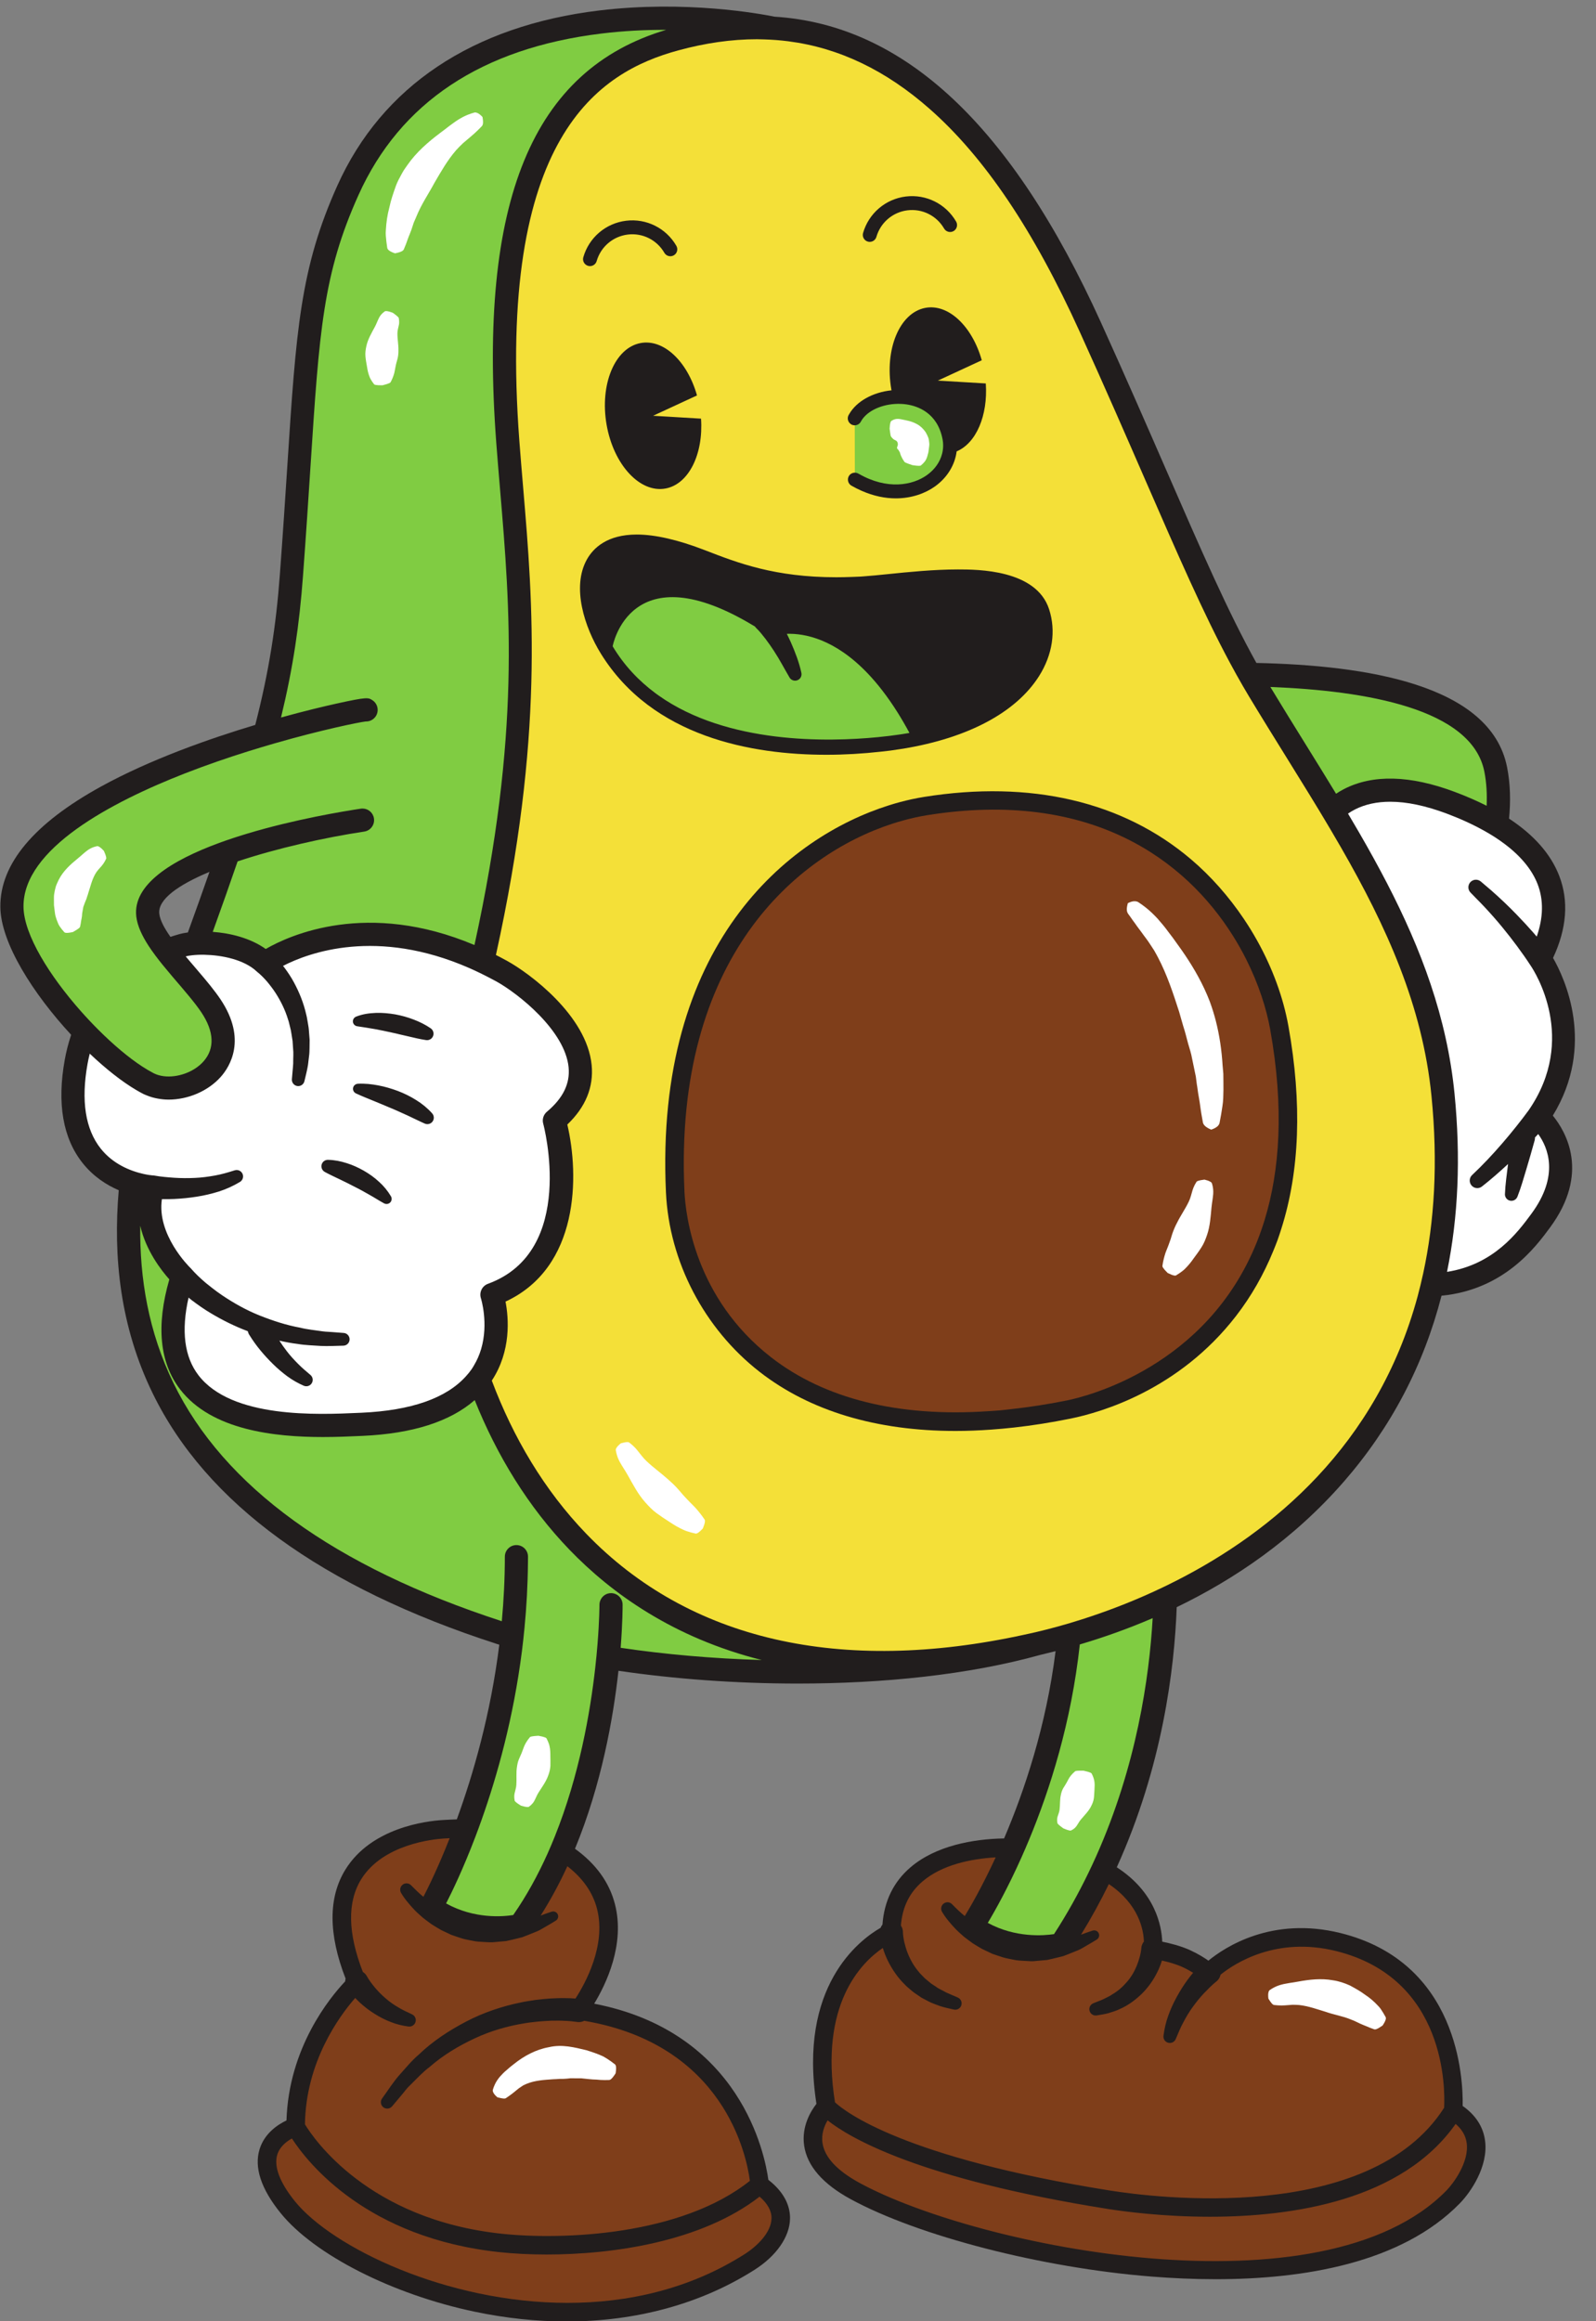
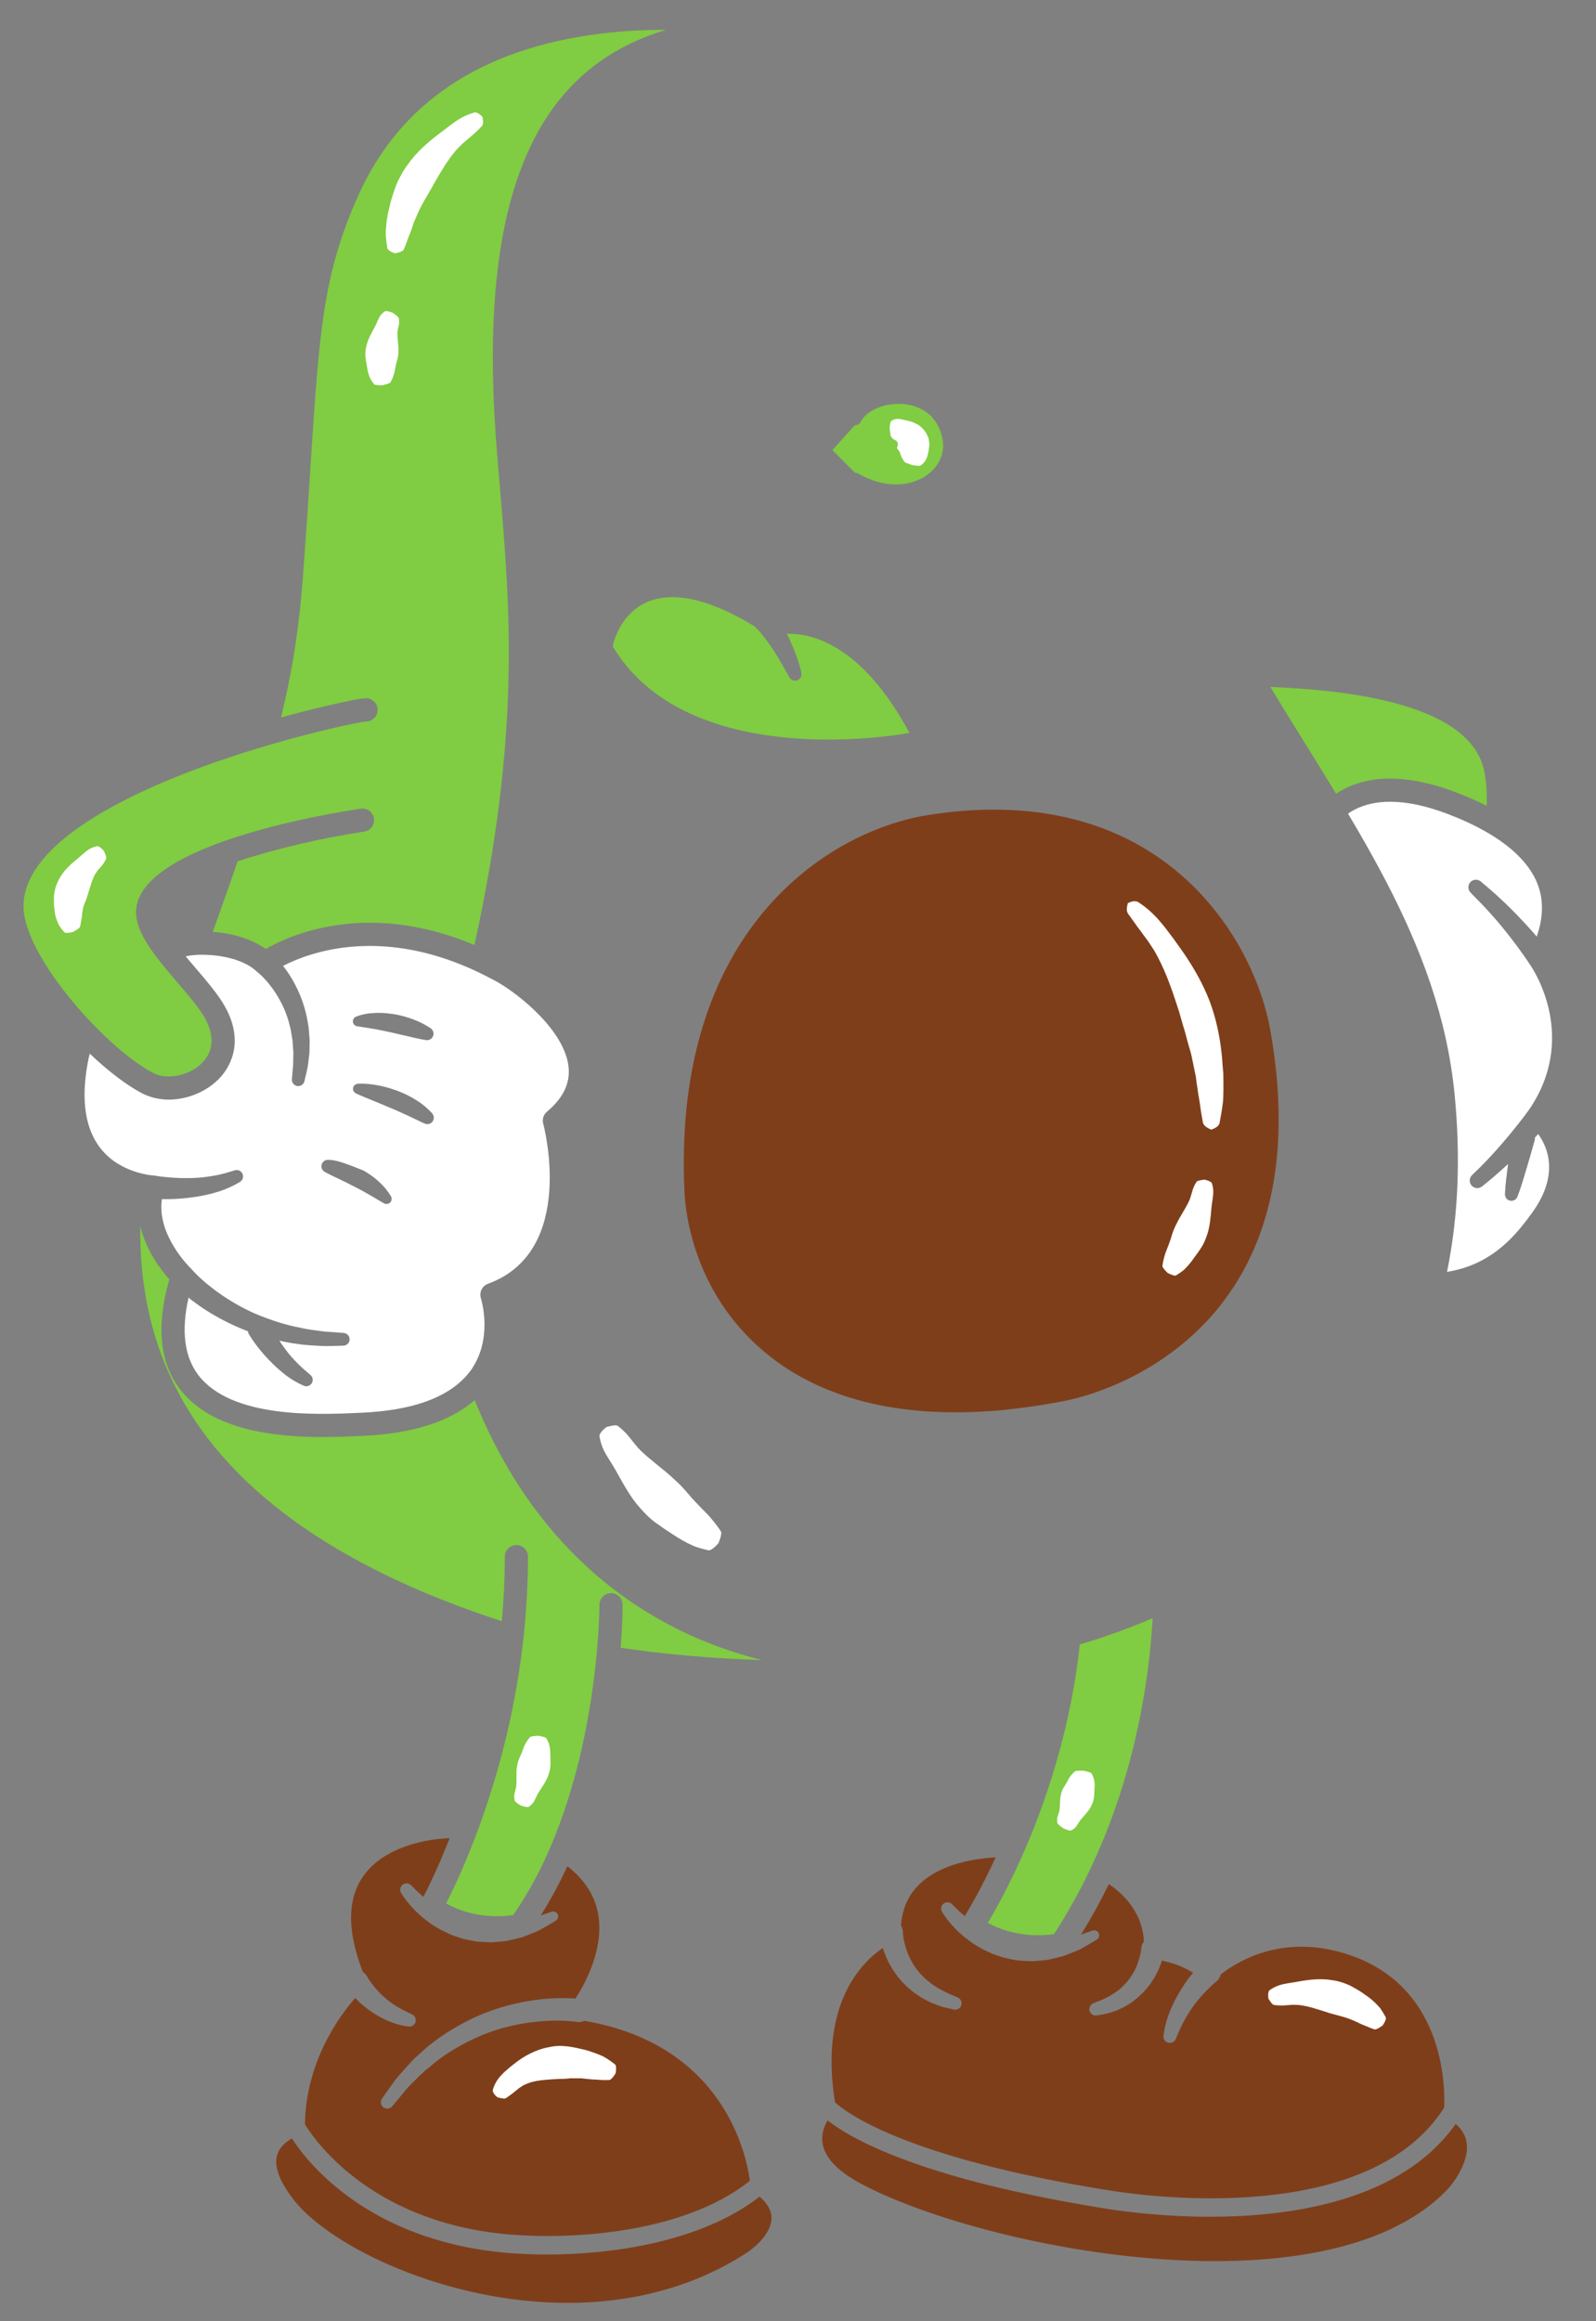
<svg xmlns="http://www.w3.org/2000/svg" height="501.1" preserveAspectRatio="xMidYMid meet" version="1.0" viewBox="-0.0 -1.3 344.6 501.1" width="344.6" zoomAndPan="magnify">
  <rect x="-0.0" y="-1.3" width="344.6" height="501.1" fill="#808080" stroke="none" />
  <g>
    <g id="change1_1">
-       <path d="M 40.566 199.996 C 39.855 200.094 39.219 200.215 38.695 200.363 C 38.047 200.547 37.418 200.746 36.801 200.949 C 35.5 199.09 34.555 197.355 34.395 195.973 C 34.027 192.855 38.531 189.715 45.23 186.914 C 43.809 190.988 42.258 195.336 40.566 199.996 Z M 335.324 205.496 C 338.297 199.145 338.75 193.191 336.66 187.777 C 334.855 183.098 331.227 178.965 325.824 175.418 C 326.184 171.77 326.129 167.992 325.395 164.293 C 321.844 146.395 294.75 142.316 271.277 141.816 C 265.152 130.812 259.426 117.656 251.859 100.293 C 247.781 90.938 243.164 80.336 237.719 68.332 C 218.449 25.859 195.246 4.066 167.238 2.301 C 164.145 1.672 148.062 -1.297 129.363 0.965 C 102.027 4.27 82.484 17.332 72.852 38.738 C 64.812 56.602 63.945 69.934 62.047 99.137 C 61.602 106.004 61.094 113.781 60.426 122.742 C 59.605 133.766 58.121 143.477 55.117 155.188 C 45.266 158.145 32.492 162.621 21.816 168.492 C 7.312 176.473 -0.004 185.215 0.074 194.477 C 0.137 202.273 7.223 213.305 15.363 222.09 C 14.711 224.039 14.273 225.867 13.988 227.445 C 12.27 236.938 13.582 244.473 17.891 249.84 C 20.215 252.738 23.051 254.531 25.637 255.645 C 24.402 270.047 25.938 285.074 32.969 299.496 C 44.523 323.184 69.496 341.375 107.203 353.566 C 107.398 353.629 107.609 353.688 107.805 353.75 C 105.93 368.805 102.148 381.816 98.633 391.457 C 97.621 391.492 96.586 391.539 95.512 391.605 C 92.016 391.824 80.172 393.242 74.582 402.293 C 70.859 408.316 70.879 416.234 74.621 425.844 C 74.566 426.035 74.531 426.234 74.527 426.434 C 71.203 429.949 62.344 440.742 61.855 456.457 C 60.078 457.293 57.133 459.164 56.051 462.652 C 54.832 466.586 56.359 471.23 60.59 476.453 C 67.887 485.457 84.727 494.012 102.492 497.742 C 109.223 499.152 115.863 499.852 122.312 499.852 C 137.348 499.852 151.34 496.062 162.938 488.684 C 167.633 485.695 170.488 481.59 170.578 477.699 C 170.629 475.512 169.836 472.328 165.898 469.273 C 165.168 463.879 159.98 437.387 128.293 431.25 C 130.859 427.031 134.996 418.453 132.785 409.797 C 131.582 405.086 128.684 401.07 124.148 397.801 C 129.871 383.945 132.41 369.605 133.535 359.383 C 145.484 361.137 158.801 362.141 172.242 362.141 C 190.547 362.141 209.062 360.285 224.613 355.953 C 225.688 355.699 226.793 355.43 227.918 355.141 C 225.879 371.359 221.16 385.371 216.797 395.574 C 210.102 395.688 202.055 397.148 196.605 401.797 C 192.938 404.926 190.91 409.086 190.535 414.172 C 190.363 414.375 190.234 414.613 190.133 414.863 C 185.461 417.555 172.34 427.516 176.281 452.871 C 175.121 454.352 173.02 457.691 173.625 461.875 C 174.262 466.27 177.637 470.16 183.648 473.434 C 198.309 481.418 225.039 488.293 248.652 490.16 C 253.012 490.504 257.664 490.727 262.461 490.727 C 281.469 490.727 302.582 487.262 315.195 474.352 C 317.559 471.938 321.363 466.375 320.652 460.859 C 320.262 457.84 318.637 455.312 315.812 453.328 C 315.93 447.449 314.918 422.32 289.445 416.004 C 274.617 412.328 264.445 419.059 260.91 421.961 C 259.996 421.309 258.668 420.477 256.926 419.68 C 254.902 418.758 252.531 418.18 250.945 417.867 C 250.809 414.422 249.449 407.191 241.129 401.801 C 251.004 380.012 253.582 358.941 254.07 345.648 C 266.52 339.637 279.312 330.992 290.152 318.555 C 300.332 306.867 307.375 293.449 311.246 278.414 C 324.762 277.102 331.559 267.914 334.66 263.711 C 343.316 251.988 338.152 243.055 335.277 239.531 C 344.605 224.297 337.809 209.832 335.324 205.496" fill="#211d1d" />
-     </g>
+       </g>
    <g id="change2_1">
-       <path d="M 201.941 92.758 C 201.734 92.23 201.477 91.719 201.195 91.234 C 200.555 90.258 199.691 89.402 198.68 88.832 C 197.676 88.266 196.645 87.922 195.672 87.719 C 195.031 87.605 194.445 87.445 193.867 87.34 C 193.566 87.285 193.27 87.238 192.969 87.23 C 192.527 87.219 192.086 87.297 191.652 87.48 C 191.438 87.574 191.219 87.711 191.012 87.824 C 190.914 87.859 190.797 88.039 190.699 88.391 L 190.566 89.062 C 190.523 89.383 190.488 89.789 190.477 90.148 C 190.543 90.504 190.59 90.902 190.629 91.227 L 190.734 91.895 C 190.797 92.246 190.84 92.422 190.898 92.465 L 191.215 92.863 C 191.422 93.102 191.609 93.262 191.797 93.379 C 192.172 93.574 192.539 93.691 192.738 94.035 C 192.91 94.395 192.969 94.738 192.891 95.051 C 192.828 95.344 192.699 95.547 192.691 95.676 C 192.66 95.777 192.648 95.855 192.695 95.914 C 192.723 96 192.766 96.129 192.867 96.223 L 193.051 96.383 L 193.199 96.629 C 193.301 96.797 193.414 96.973 193.516 97.156 C 193.637 97.598 193.766 98.047 194.055 98.578 C 194.16 98.855 194.344 99.152 194.535 99.465 L 194.867 99.953 C 194.918 100.105 195.363 100.34 197.238 100.957 C 199.172 101.258 199.676 101.176 199.785 101.02 L 200.297 100.562 C 200.609 100.25 200.91 99.922 201.141 99.57 C 201.574 98.836 201.766 98.004 201.977 97.176 L 202.086 96.379 L 202.164 95.789 C 202.234 95.328 202.297 94.84 202.227 94.305 C 202.176 93.785 202.125 93.273 201.941 92.758 Z M 237.551 379.809 L 237.215 379.102 C 237.164 378.879 236.703 378.59 234.703 378.148 C 232.645 378.102 232.121 378.203 232.016 378.375 L 231.504 378.844 C 231.203 379.152 230.891 379.461 230.652 379.773 C 230.176 380.398 229.855 381.051 229.516 381.695 C 229.168 382.344 228.754 382.961 228.371 383.59 C 228.012 384.227 227.797 384.906 227.652 385.625 C 227.309 387.039 227.445 388.684 227.242 390.246 C 227.156 391.031 226.82 391.707 226.605 392.438 C 226.512 392.812 226.465 393.211 226.492 393.645 L 226.578 394.328 C 226.57 394.434 226.691 394.602 226.965 394.859 L 227.508 395.32 L 228.422 396 L 229.484 396.422 L 230.168 396.625 C 230.539 396.711 230.754 396.703 230.84 396.633 C 231.055 396.512 231.285 396.391 231.484 396.266 C 231.879 396 232.195 395.691 232.449 395.352 C 232.945 394.664 233.285 393.906 233.859 393.25 C 234.965 391.922 236.305 390.633 237.059 389.07 C 237.457 388.301 237.766 387.484 237.875 386.602 C 237.988 385.727 237.988 384.812 238.059 383.93 C 238.102 383.035 238.176 382.152 237.98 381.215 C 237.902 380.754 237.75 380.285 237.551 379.809 Z M 109.273 388.141 C 109.172 388.59 109.152 389.07 109.191 389.578 C 109.211 389.836 109.25 390.094 109.301 390.363 C 109.301 390.484 109.43 390.664 109.727 390.918 L 110.316 391.367 L 111.305 392.008 L 112.438 392.316 L 113.172 392.438 C 113.57 392.473 113.793 392.43 113.887 392.332 C 114.125 392.156 114.352 391.977 114.555 391.789 C 114.961 391.406 115.285 390.992 115.531 390.547 C 116.031 389.656 116.355 388.707 116.922 387.836 C 118.02 386.082 119.332 384.344 120.008 382.383 C 120.383 381.422 120.621 380.41 120.691 379.367 C 120.723 378.316 120.699 377.266 120.684 376.215 C 120.68 375.172 120.672 374.129 120.418 373.062 C 120.316 372.535 120.113 372 119.883 371.469 L 119.5 370.676 C 119.434 370.418 118.945 370.125 116.863 369.758 C 114.746 369.867 114.215 370.051 114.113 370.273 L 113.609 370.914 C 113.312 371.344 113.02 371.762 112.785 372.188 C 112.316 373.031 112.051 373.887 111.719 374.738 C 111.43 375.59 110.984 376.414 110.656 377.246 C 110.301 378.082 110.145 378.949 110.023 379.84 C 109.75 381.605 109.984 383.551 109.84 385.434 C 109.785 386.383 109.461 387.238 109.273 388.141 Z M 264.188 249.633 C 264.156 249.441 263.992 249.246 263.625 249.027 L 262.926 248.703 C 262.598 248.598 262.188 248.48 261.812 248.391 C 261.801 248.387 261.789 248.383 261.777 248.379 L 260.598 248.559 L 259.859 248.738 C 259.477 248.855 259.27 249 259.207 249.145 C 259.027 249.434 258.852 249.73 258.695 250.023 C 258.664 250.086 258.641 250.148 258.609 250.207 C 258.344 250.734 258.117 251.27 257.961 251.809 C 257.586 253.016 257.344 254.258 256.766 255.414 C 255.664 257.746 254.148 259.867 253.059 262.102 C 252.457 263.199 251.98 264.344 251.562 265.527 C 251.352 266.117 251.191 266.734 251.004 267.344 L 250.355 269.141 C 249.934 270.348 249.359 271.48 249.023 272.773 C 248.852 273.422 248.672 274.07 248.539 274.762 L 248.367 275.82 C 248.254 276.137 248.496 276.695 250.023 278.203 C 251.93 279.148 252.551 279.152 252.816 278.91 L 253.781 278.289 C 254.391 277.852 255.031 277.422 255.535 276.895 C 256.582 275.871 257.504 274.746 258.324 273.555 C 259.184 272.383 260.066 271.211 260.84 269.969 C 261.645 268.738 262.168 267.367 262.637 265.984 C 263.574 263.207 263.762 260.191 264.027 257.293 C 264.031 257.234 264.047 257.176 264.051 257.117 C 264.188 255.73 264.469 254.379 264.582 252.988 C 264.602 252.719 264.598 252.445 264.594 252.176 C 264.586 251.711 264.555 251.242 264.465 250.766 C 264.395 250.391 264.309 250.016 264.188 249.633 Z M 264.816 231.297 C 264.574 227.262 263.996 223.207 262.977 219.262 C 262.574 217.707 262.105 216.172 261.559 214.664 C 261.504 214.512 261.453 214.359 261.398 214.207 C 260.953 213.031 260.453 211.883 259.922 210.746 C 257.973 206.578 255.492 202.668 252.816 198.98 C 251.992 197.785 251.113 196.633 250.23 195.484 C 249.383 194.312 248.441 193.199 247.484 192.109 C 246.496 191.039 245.461 190.023 244.301 189.113 C 243.723 188.66 243.129 188.23 242.512 187.816 C 242.211 187.598 241.863 187.441 241.363 187.445 C 240.898 187.422 240.277 187.57 239.527 187.961 C 239.066 189.617 239.246 190.312 239.652 190.859 C 240.055 191.383 240.426 191.941 240.809 192.488 C 241.219 193.008 241.586 193.566 241.977 194.102 L 243.16 195.691 C 243.918 196.781 244.762 197.789 245.469 198.914 L 246.559 200.574 C 246.891 201.148 247.195 201.738 247.516 202.316 C 249.988 207.02 251.645 212.055 253.242 217.023 C 253.621 218.277 253.93 219.551 254.32 220.801 C 254.559 221.512 254.762 222.23 254.957 222.957 C 255.102 223.496 255.242 224.039 255.391 224.582 C 255.707 225.859 256.148 227.109 256.457 228.395 L 256.523 228.711 L 257.266 232.285 L 257.672 234.238 L 257.93 236.219 C 257.961 236.484 258.016 236.75 258.051 237.012 C 258.199 238.07 258.352 239.133 258.551 240.195 C 258.797 241.523 258.918 242.867 259.156 244.215 L 259.52 246.25 C 259.602 246.93 259.992 247.609 261.77 248.379 C 263.555 247.762 263.957 247.055 264.043 246.352 L 264.434 244.227 C 264.641 242.805 264.941 241.375 264.98 239.938 C 265.039 238.504 265.055 237.062 265.031 235.621 L 265.004 233.453 Z M 20.41 192.965 C 20.555 192.547 20.711 192.125 20.82 191.684 C 21.395 189.977 21.84 187.906 22.895 186.004 C 23.406 185.051 24.172 184.289 24.887 183.473 C 25.238 183.055 25.562 182.609 25.852 182.09 C 25.992 181.836 26.133 181.574 26.266 181.289 C 26.348 181.164 26.348 180.949 26.25 180.57 L 26.031 179.875 L 25.594 178.816 C 25.336 178.539 25.035 178.238 24.777 178.004 L 24.184 177.57 C 23.844 177.363 23.59 177.312 23.434 177.375 C 23.082 177.457 22.727 177.547 22.395 177.664 C 21.738 177.906 21.117 178.215 20.578 178.617 C 19.473 179.398 18.539 180.367 17.457 181.23 C 15.324 182.969 13.062 184.977 11.68 187.699 C 11.352 188.383 11.012 189.066 10.766 189.797 C 10.551 190.539 10.395 191.301 10.273 192.062 C 10.133 192.824 10.215 193.629 10.191 194.398 L 10.199 195.551 L 10.336 196.695 C 10.445 197.453 10.492 198.211 10.676 198.938 C 10.887 199.66 11.125 200.371 11.426 201.055 C 11.676 201.754 12.141 202.363 12.594 202.953 L 13.316 203.805 C 13.496 204.102 14.074 204.273 16.062 203.824 C 17.867 202.797 18.27 202.395 18.266 202.113 L 18.445 201.234 C 18.531 200.668 18.594 200.133 18.719 199.621 C 18.828 199.105 18.875 198.625 18.891 198.152 C 18.949 197.68 19.059 197.219 19.129 196.77 L 19.246 196.098 L 19.488 195.453 C 19.66 195.027 19.766 194.605 19.965 194.199 C 20.156 193.793 20.312 193.391 20.41 192.965 Z M 154.918 328.223 C 154.473 327.621 154.012 327.062 153.555 326.5 C 152.637 325.387 151.59 324.48 150.645 323.441 C 150.168 322.93 149.676 322.441 149.219 321.914 C 148.766 321.387 148.328 320.84 147.859 320.336 C 147.383 319.84 146.941 319.312 146.438 318.844 L 144.918 317.449 C 142.879 315.609 140.559 313.965 138.508 312.016 C 137.465 311.051 136.676 309.898 135.785 308.82 C 135.359 308.273 134.852 307.766 134.32 307.285 C 134.047 307.043 133.762 306.812 133.473 306.582 C 133.344 306.457 133.125 306.379 132.73 306.402 C 132.371 306.402 131.777 306.535 130.934 306.758 C 130.258 307.309 129.844 307.762 129.656 308.082 C 129.434 308.43 129.402 308.668 129.453 308.863 C 129.523 309.273 129.613 309.672 129.723 310.059 C 129.938 310.84 130.242 311.555 130.609 312.242 C 131.352 313.598 132.246 314.848 133 316.207 C 134.52 318.906 135.992 321.754 138.074 324.094 C 139.102 325.266 140.184 326.402 141.445 327.336 C 142.715 328.262 144.012 329.141 145.328 329.973 C 146.621 330.836 147.965 331.633 149.398 332.273 C 150.098 332.613 150.883 332.828 151.652 333.055 L 152.828 333.344 C 153.195 333.477 153.754 333.324 155.113 331.859 C 155.863 329.992 155.812 329.434 155.566 329.156 Z M 77.883 79.562 C 78.031 80.602 78.27 81.629 78.668 82.629 C 78.848 83.133 79.168 83.613 79.469 84.09 L 79.977 84.789 C 80.086 85.027 80.602 85.223 82.621 85.188 C 84.594 84.684 85.059 84.406 85.117 84.176 L 85.473 83.469 C 85.688 83.004 85.855 82.551 86.012 82.105 C 86.332 81.219 86.391 80.363 86.59 79.516 C 86.734 78.664 87 77.828 87.219 77.008 C 87.406 76.184 87.492 75.367 87.473 74.527 C 87.523 72.871 87.141 71.09 87.164 69.32 C 87.156 68.43 87.449 67.625 87.605 66.781 C 87.695 66.367 87.715 65.918 87.68 65.449 C 87.66 65.215 87.629 64.969 87.586 64.723 C 87.59 64.609 87.469 64.434 87.195 64.184 L 86.652 63.73 L 85.75 63.059 C 85.402 62.926 85 62.793 84.68 62.695 L 83.977 62.555 C 83.59 62.516 83.375 62.555 83.273 62.656 C 83.023 62.836 82.801 63.02 82.59 63.219 C 82.172 63.613 81.848 64.043 81.598 64.508 C 81.102 65.438 80.781 66.426 80.273 67.355 C 79.277 69.223 78.121 71.152 77.684 73.242 C 77.457 74.277 77.297 75.336 77.41 76.402 C 77.5 77.469 77.703 78.52 77.883 79.562 Z M 80.23 59.383 C 80.262 59.957 80.656 60.578 82.668 61.254 C 84.801 60.84 85.316 60.371 85.469 59.863 L 86.078 58.363 C 86.465 57.371 86.754 56.379 87.184 55.43 C 87.578 54.469 87.922 53.516 88.215 52.551 C 88.465 51.574 88.98 50.688 89.34 49.754 C 90.84 46.027 93.094 42.777 94.945 39.312 C 96.926 35.922 98.938 32.352 101.645 29.238 C 102.324 28.469 103.066 27.754 103.809 27.043 L 106.16 25.051 C 106.953 24.398 107.715 23.691 108.469 22.965 L 109.578 21.832 C 109.965 21.445 110.145 20.824 109.816 18.938 C 109.176 18.25 108.625 17.855 108.215 17.695 C 107.773 17.5 107.441 17.512 107.164 17.609 C 106.59 17.777 106.012 17.953 105.469 18.176 C 104.355 18.59 103.328 19.148 102.336 19.758 C 101.34 20.363 100.43 21.09 99.48 21.762 C 98.578 22.492 97.633 23.176 96.703 23.887 C 92.965 26.691 89.281 29.871 86.531 33.84 L 85.492 35.32 C 85.18 35.836 84.871 36.352 84.59 36.883 C 84.016 37.945 83.441 39.008 83.008 40.137 C 82.191 42.414 81.395 44.68 80.906 47.031 C 80.285 49.336 79.953 51.699 79.824 54.062 C 79.695 55.238 79.871 56.441 79.984 57.617 Z M 302.387 434.469 C 301.949 433.781 301.527 433.043 300.945 432.48 C 299.836 431.285 298.602 430.199 297.219 429.305 C 295.891 428.309 294.434 427.512 292.957 426.707 C 291.438 426.023 289.828 425.488 288.18 425.258 C 284.887 424.656 281.527 425.051 278.391 425.621 C 277.602 425.766 276.82 425.906 276.035 426.004 C 275.262 426.164 274.477 426.25 273.715 426.469 C 272.945 426.668 272.195 426.949 271.48 427.34 C 271.121 427.523 270.77 427.754 270.426 427.984 C 270.254 428.082 270.098 428.277 270.012 428.668 C 269.918 429.012 269.891 429.605 269.996 430.434 C 270.891 431.887 271.281 432.199 271.645 432.23 L 272.695 432.328 C 273.383 432.363 274.059 432.375 274.719 432.32 L 276.699 432.172 C 277.359 432.164 278.023 432.18 278.684 432.234 C 281.336 432.523 283.809 433.453 286.16 434.152 C 288.477 434.988 290.938 435.332 293.285 436.328 C 294.496 436.742 295.574 437.414 296.832 437.898 C 297.473 438.117 298.074 438.426 298.734 438.68 L 299.75 439.051 C 300.062 439.211 300.594 439.121 302.188 438.02 C 303.238 436.434 303.227 435.863 302.996 435.539 Z M 136.613 444.844 L 135.594 444.078 C 134.902 443.594 134.191 443.121 133.457 442.711 C 131.934 441.988 130.328 441.461 128.699 440.953 C 125.387 440.156 121.82 439.23 118.18 440.098 C 114.559 440.73 111.152 442.562 108.34 444.824 C 107.621 445.371 106.926 445.938 106.262 446.543 C 105.574 447.109 104.945 447.754 104.355 448.422 C 103.789 449.117 103.277 449.852 102.914 450.695 C 102.723 451.102 102.562 451.531 102.434 451.984 C 102.352 452.195 102.344 452.453 102.527 452.828 C 102.68 453.168 103.039 453.645 103.68 454.184 C 105.332 454.609 105.816 454.613 106.117 454.395 L 106.984 453.797 C 107.527 453.387 108.09 453.004 108.574 452.57 C 109.109 452.18 109.566 451.715 110.129 451.371 C 110.398 451.191 110.664 451 110.941 450.832 L 111.832 450.422 C 114.266 449.398 116.867 449.297 119.359 449.109 C 119.996 449.086 120.629 449.062 121.258 449 C 121.91 449.023 122.562 448.996 123.219 448.941 L 124.211 448.84 L 125.23 448.844 L 127.297 448.852 C 128.688 448.977 130.086 449.195 131.559 449.219 C 132.285 449.305 133.043 449.328 133.812 449.34 L 134.988 449.32 C 135.367 449.359 135.855 449.082 136.898 447.453 C 137.211 445.578 136.965 445.055 136.613 444.844 Z M 93.207 241.02 C 93.777 240.504 93.824 239.625 93.312 239.051 C 92.305 237.93 91.133 236.961 89.863 236.184 C 88.605 235.391 87.27 234.734 85.895 234.211 C 84.512 233.703 83.105 233.277 81.668 233.012 C 80.223 232.738 78.789 232.578 77.258 232.656 C 76.863 232.68 76.496 232.91 76.32 233.289 C 76.066 233.84 76.305 234.488 76.855 234.742 L 76.922 234.773 C 78.148 235.34 79.441 235.855 80.688 236.363 C 81.938 236.887 83.18 237.383 84.402 237.914 C 85.637 238.418 86.828 238.984 88.031 239.523 C 89.238 240.07 90.391 240.676 91.637 241.223 L 91.719 241.258 C 92.203 241.469 92.785 241.395 93.207 241.02 Z M 84.41 256.949 C 83.711 255.781 82.84 254.711 81.824 253.809 C 80.828 252.879 79.711 252.098 78.543 251.422 C 77.363 250.758 76.137 250.188 74.848 249.793 C 73.551 249.383 72.27 249.109 70.812 249.082 C 70.309 249.074 69.816 249.34 69.562 249.812 C 69.199 250.488 69.453 251.332 70.129 251.695 L 70.262 251.77 C 71.27 252.312 72.398 252.828 73.457 253.34 C 74.527 253.859 75.59 254.375 76.629 254.926 C 77.688 255.449 78.711 256.027 79.738 256.613 C 80.781 257.188 81.766 257.844 82.871 258.445 L 82.945 258.484 C 83.273 258.66 83.688 258.664 84.031 258.461 C 84.551 258.148 84.723 257.473 84.41 256.949 Z M 76.203 219.016 C 76.117 219.605 76.523 220.152 77.109 220.242 L 77.305 220.273 C 78.426 220.441 79.719 220.637 80.914 220.852 C 82.129 221.082 83.34 221.32 84.547 221.598 C 85.152 221.727 85.762 221.855 86.363 222.016 C 86.977 222.129 87.574 222.32 88.195 222.438 C 89.422 222.727 90.652 223.027 91.953 223.223 L 92 223.23 C 92.512 223.309 93.047 223.094 93.363 222.637 C 93.797 221.996 93.633 221.125 92.996 220.688 C 91.852 219.906 90.613 219.289 89.324 218.801 C 88.035 218.301 86.699 217.934 85.328 217.68 C 83.953 217.453 82.555 217.309 81.145 217.363 C 79.715 217.426 78.355 217.59 76.875 218.172 C 76.531 218.309 76.266 218.621 76.203 219.016 Z M 103.84 278.977 C 103.859 279.043 105.531 284.359 103.879 289.945 C 103.527 291.125 103.027 292.309 102.336 293.461 C 102.172 293.734 102.02 294.004 101.836 294.273 C 101.461 294.816 101.035 295.328 100.586 295.824 C 96.32 300.551 88.77 303.191 78.078 303.676 L 77.516 303.699 C 68.598 304.105 50.047 304.953 42.852 295.586 C 39.801 291.613 39.094 285.98 40.715 278.82 C 40.93 278.996 41.148 279.172 41.363 279.352 C 42.711 280.375 44.09 281.348 45.535 282.203 C 48.082 283.727 50.738 285.039 53.5 286.074 C 53.562 286.332 53.652 286.586 53.801 286.824 C 54.59 288.094 55.336 289.129 56.207 290.188 C 57.066 291.23 57.98 292.223 58.945 293.168 C 59.902 294.117 60.941 294.996 62.031 295.809 C 63.129 296.613 64.328 297.301 65.582 297.844 C 66.125 298.082 66.785 297.949 67.191 297.473 C 67.684 296.891 67.613 296.016 67.031 295.52 L 66.961 295.461 C 66.051 294.688 65.152 293.941 64.324 293.09 C 63.492 292.25 62.688 291.383 61.961 290.438 C 61.379 289.688 60.836 288.91 60.316 288.113 C 61.625 288.414 62.941 288.668 64.273 288.824 C 65.906 289.109 67.566 289.133 69.207 289.254 C 70.852 289.34 72.5 289.23 74.137 289.199 C 74.836 289.184 75.426 288.641 75.48 287.93 C 75.539 287.176 74.973 286.512 74.219 286.453 L 74.094 286.445 L 71.762 286.266 C 71.094 286.203 70.422 286.203 69.762 286.117 C 69.656 286.102 69.547 286.094 69.441 286.074 C 67.906 285.84 66.363 285.707 64.863 285.328 C 61.824 284.777 58.891 283.809 56.051 282.684 C 53.207 281.547 50.527 280.043 48.008 278.352 C 47.238 277.84 46.5 277.285 45.777 276.723 C 45.309 276.359 44.844 275.992 44.391 275.621 C 43.832 275.121 43.254 274.637 42.73 274.117 C 42.461 273.859 42.203 273.602 41.957 273.34 C 41.711 273.09 41.441 272.785 41.281 272.598 L 41.219 272.523 C 41.203 272.504 41.184 272.48 41.164 272.461 C 41.141 272.434 41.109 272.414 41.086 272.391 C 40.82 272.133 33.805 265.203 34.961 257.559 C 35.855 257.582 36.734 257.57 37.637 257.531 C 39.266 257.453 40.891 257.289 42.508 257.031 C 44.121 256.781 45.727 256.398 47.301 255.906 C 48.875 255.398 50.402 254.703 51.824 253.84 C 52.352 253.516 52.617 252.859 52.418 252.242 C 52.188 251.516 51.414 251.113 50.684 251.344 L 50.605 251.367 C 49.219 251.809 47.84 252.211 46.406 252.469 C 44.977 252.723 43.535 252.926 42.066 252.984 C 40.602 253.055 39.129 253.047 37.66 252.953 C 36.219 252.855 34.68 252.723 33.371 252.484 L 33.312 252.473 C 33.234 252.457 33.16 252.449 33.082 252.441 C 33.027 252.438 32.98 252.445 32.926 252.441 C 32.621 252.418 31.953 252.336 31.047 252.141 C 30.348 251.988 29.52 251.766 28.617 251.438 C 27.848 251.16 27.035 250.812 26.211 250.359 C 24.656 249.516 23.078 248.328 21.758 246.668 C 18.422 242.48 17.465 236.312 18.906 228.336 C 19.027 227.656 19.184 226.926 19.379 226.156 C 22.848 229.449 26.324 232.191 29.398 234 C 29.941 234.32 30.477 234.621 30.988 234.879 C 31.219 234.992 31.461 235.078 31.695 235.176 C 32.461 235.492 33.266 235.723 34.098 235.867 C 34.852 236 35.617 236.082 36.402 236.082 C 40.527 236.082 44.902 234.297 47.699 231.133 C 49.594 228.988 53.379 223.066 47.629 214.461 C 46.336 212.527 44.645 210.504 42.832 208.383 C 42.59 208.098 42.348 207.816 42.102 207.527 C 41.727 207.09 41.348 206.645 40.969 206.199 C 40.676 205.855 40.387 205.512 40.094 205.168 C 40.453 205.066 40.906 204.984 41.434 204.926 C 42.203 204.836 43.125 204.789 44.137 204.812 C 47.824 204.887 52.676 205.809 55.461 208.445 C 55.473 208.457 55.488 208.465 55.5 208.477 C 55.52 208.492 55.535 208.516 55.555 208.531 L 55.621 208.586 L 55.84 208.762 C 55.922 208.828 56.012 208.91 56.102 208.992 C 56.281 209.152 56.461 209.32 56.637 209.5 C 57 209.844 57.332 210.238 57.676 210.613 C 58.023 211.031 58.359 211.461 58.688 211.898 C 58.977 212.289 59.262 212.688 59.523 213.098 C 60.641 214.844 61.578 216.738 62.184 218.758 C 62.375 219.254 62.457 219.777 62.598 220.285 C 62.734 220.797 62.859 221.312 62.922 221.84 L 63.172 223.418 L 63.277 225.02 C 63.402 226.02 63.297 227.031 63.305 228.047 C 63.305 228.117 63.301 228.188 63.305 228.258 C 63.254 229.344 63.109 230.43 63.035 231.531 L 63.023 231.699 C 62.977 232.359 63.422 232.977 64.09 233.129 C 64.828 233.297 65.562 232.836 65.73 232.098 C 65.996 230.938 66.316 229.777 66.5 228.594 L 66.715 226.797 C 66.805 226.195 66.828 225.594 66.832 224.984 L 66.852 223.156 L 66.707 221.328 C 66.676 220.719 66.578 220.113 66.465 219.508 C 66.344 218.902 66.285 218.285 66.113 217.691 C 65.574 215.281 64.645 212.953 63.457 210.758 C 62.867 209.656 62.168 208.613 61.418 207.602 C 61.312 207.473 61.211 207.344 61.105 207.215 C 66.707 204.328 81.359 198.938 101.324 207.68 C 102.09 208.016 102.859 208.371 103.637 208.75 C 104.395 209.117 105.16 209.508 105.934 209.914 C 106.336 210.129 106.734 210.324 107.137 210.551 C 111.906 213.188 122 221.188 122.77 229.105 C 123.109 232.625 121.578 235.762 118.09 238.695 C 117.34 239.324 117.027 240.332 117.289 241.273 C 117.363 241.547 124.648 268.809 105.355 275.844 C 104.09 276.309 103.422 277.695 103.84 278.977 Z M 332.121 243.516 C 334.211 246.398 336.77 252.438 330.641 260.738 C 327.676 264.754 322.551 271.676 312.434 273.266 C 314.867 261.383 315.414 248.547 314.055 234.812 C 312.422 218.297 306.836 203.57 299.449 189.312 C 298.516 187.516 297.555 185.723 296.57 183.934 C 295.539 182.059 294.477 180.188 293.395 178.32 C 292.629 176.992 291.848 175.664 291.055 174.336 C 291.52 174.023 292.008 173.719 292.551 173.445 C 294.746 172.332 297.293 171.777 300.172 171.777 C 303.727 171.777 307.785 172.625 312.324 174.32 C 315.336 175.449 318.031 176.688 320.414 178.016 C 321.215 178.465 321.984 178.918 322.715 179.387 C 323.508 179.898 324.254 180.422 324.961 180.957 C 328.418 183.578 330.801 186.477 331.996 189.578 C 333.312 192.984 333.23 196.777 331.801 200.887 C 331.566 200.613 331.336 200.34 331.098 200.066 C 329.93 198.738 328.73 197.441 327.5 196.172 C 325.742 194.352 323.906 192.605 322 190.93 C 321.328 190.344 320.652 189.766 319.965 189.195 C 319.879 189.125 319.797 189.051 319.711 188.98 C 319.062 188.453 318.102 188.492 317.504 189.105 C 316.879 189.754 316.891 190.785 317.539 191.414 L 317.551 191.43 C 317.926 191.789 318.273 192.18 318.641 192.551 C 319.281 193.191 319.914 193.84 320.535 194.5 C 321.871 195.938 323.18 197.402 324.418 198.926 C 325.496 200.238 326.539 201.574 327.547 202.938 C 328.547 204.289 329.551 205.707 330.426 207.059 L 330.449 207.094 C 330.461 207.109 330.473 207.125 330.484 207.145 C 331.379 208.461 340.695 222.953 330.074 238.363 C 329.211 239.547 328.27 240.77 327.328 241.945 C 326.352 243.172 325.348 244.379 324.324 245.562 C 322.273 247.938 320.129 250.223 317.859 252.355 L 317.844 252.371 C 317.238 252.941 317.16 253.895 317.684 254.562 C 318.238 255.273 319.266 255.398 319.973 254.84 C 321.934 253.305 323.797 251.664 325.613 249.984 C 325.605 250.039 325.598 250.098 325.59 250.152 C 325.336 252.246 325.023 254.332 324.941 256.469 L 324.938 256.48 C 324.918 257.055 325.258 257.609 325.82 257.832 C 326.535 258.113 327.348 257.766 327.633 257.047 C 328.418 255.059 328.977 253.023 329.594 250.996 C 330.203 248.969 330.785 246.938 331.348 244.898 C 331.371 244.805 331.395 244.699 331.41 244.602 C 331.426 244.484 331.426 244.367 331.426 244.254 C 331.656 244.008 331.891 243.762 332.121 243.516" fill="#fff" />
+       <path d="M 201.941 92.758 C 201.734 92.23 201.477 91.719 201.195 91.234 C 200.555 90.258 199.691 89.402 198.68 88.832 C 197.676 88.266 196.645 87.922 195.672 87.719 C 195.031 87.605 194.445 87.445 193.867 87.34 C 193.566 87.285 193.27 87.238 192.969 87.23 C 192.527 87.219 192.086 87.297 191.652 87.48 C 191.438 87.574 191.219 87.711 191.012 87.824 C 190.914 87.859 190.797 88.039 190.699 88.391 L 190.566 89.062 C 190.523 89.383 190.488 89.789 190.477 90.148 C 190.543 90.504 190.59 90.902 190.629 91.227 L 190.734 91.895 C 190.797 92.246 190.84 92.422 190.898 92.465 L 191.215 92.863 C 191.422 93.102 191.609 93.262 191.797 93.379 C 192.172 93.574 192.539 93.691 192.738 94.035 C 192.91 94.395 192.969 94.738 192.891 95.051 C 192.828 95.344 192.699 95.547 192.691 95.676 C 192.66 95.777 192.648 95.855 192.695 95.914 C 192.723 96 192.766 96.129 192.867 96.223 L 193.051 96.383 L 193.199 96.629 C 193.301 96.797 193.414 96.973 193.516 97.156 C 193.637 97.598 193.766 98.047 194.055 98.578 C 194.16 98.855 194.344 99.152 194.535 99.465 L 194.867 99.953 C 194.918 100.105 195.363 100.34 197.238 100.957 C 199.172 101.258 199.676 101.176 199.785 101.02 L 200.297 100.562 C 200.609 100.25 200.91 99.922 201.141 99.57 C 201.574 98.836 201.766 98.004 201.977 97.176 L 202.086 96.379 L 202.164 95.789 C 202.234 95.328 202.297 94.84 202.227 94.305 C 202.176 93.785 202.125 93.273 201.941 92.758 Z M 237.551 379.809 L 237.215 379.102 C 237.164 378.879 236.703 378.59 234.703 378.148 C 232.645 378.102 232.121 378.203 232.016 378.375 L 231.504 378.844 C 231.203 379.152 230.891 379.461 230.652 379.773 C 230.176 380.398 229.855 381.051 229.516 381.695 C 229.168 382.344 228.754 382.961 228.371 383.59 C 228.012 384.227 227.797 384.906 227.652 385.625 C 227.309 387.039 227.445 388.684 227.242 390.246 C 227.156 391.031 226.82 391.707 226.605 392.438 C 226.512 392.812 226.465 393.211 226.492 393.645 L 226.578 394.328 C 226.57 394.434 226.691 394.602 226.965 394.859 L 227.508 395.32 L 228.422 396 L 229.484 396.422 L 230.168 396.625 C 230.539 396.711 230.754 396.703 230.84 396.633 C 231.055 396.512 231.285 396.391 231.484 396.266 C 231.879 396 232.195 395.691 232.449 395.352 C 232.945 394.664 233.285 393.906 233.859 393.25 C 234.965 391.922 236.305 390.633 237.059 389.07 C 237.457 388.301 237.766 387.484 237.875 386.602 C 237.988 385.727 237.988 384.812 238.059 383.93 C 238.102 383.035 238.176 382.152 237.98 381.215 C 237.902 380.754 237.75 380.285 237.551 379.809 Z M 109.273 388.141 C 109.172 388.59 109.152 389.07 109.191 389.578 C 109.211 389.836 109.25 390.094 109.301 390.363 C 109.301 390.484 109.43 390.664 109.727 390.918 L 110.316 391.367 L 111.305 392.008 L 112.438 392.316 L 113.172 392.438 C 113.57 392.473 113.793 392.43 113.887 392.332 C 114.125 392.156 114.352 391.977 114.555 391.789 C 114.961 391.406 115.285 390.992 115.531 390.547 C 116.031 389.656 116.355 388.707 116.922 387.836 C 118.02 386.082 119.332 384.344 120.008 382.383 C 120.383 381.422 120.621 380.41 120.691 379.367 C 120.723 378.316 120.699 377.266 120.684 376.215 C 120.68 375.172 120.672 374.129 120.418 373.062 C 120.316 372.535 120.113 372 119.883 371.469 L 119.5 370.676 C 119.434 370.418 118.945 370.125 116.863 369.758 C 114.746 369.867 114.215 370.051 114.113 370.273 L 113.609 370.914 C 113.312 371.344 113.02 371.762 112.785 372.188 C 112.316 373.031 112.051 373.887 111.719 374.738 C 111.43 375.59 110.984 376.414 110.656 377.246 C 110.301 378.082 110.145 378.949 110.023 379.84 C 109.75 381.605 109.984 383.551 109.84 385.434 C 109.785 386.383 109.461 387.238 109.273 388.141 Z M 264.188 249.633 C 264.156 249.441 263.992 249.246 263.625 249.027 L 262.926 248.703 C 262.598 248.598 262.188 248.48 261.812 248.391 C 261.801 248.387 261.789 248.383 261.777 248.379 L 260.598 248.559 L 259.859 248.738 C 259.477 248.855 259.27 249 259.207 249.145 C 259.027 249.434 258.852 249.73 258.695 250.023 C 258.664 250.086 258.641 250.148 258.609 250.207 C 258.344 250.734 258.117 251.27 257.961 251.809 C 257.586 253.016 257.344 254.258 256.766 255.414 C 255.664 257.746 254.148 259.867 253.059 262.102 C 252.457 263.199 251.98 264.344 251.562 265.527 C 251.352 266.117 251.191 266.734 251.004 267.344 L 250.355 269.141 C 249.934 270.348 249.359 271.48 249.023 272.773 C 248.852 273.422 248.672 274.07 248.539 274.762 L 248.367 275.82 C 248.254 276.137 248.496 276.695 250.023 278.203 C 251.93 279.148 252.551 279.152 252.816 278.91 L 253.781 278.289 C 254.391 277.852 255.031 277.422 255.535 276.895 C 256.582 275.871 257.504 274.746 258.324 273.555 C 259.184 272.383 260.066 271.211 260.84 269.969 C 261.645 268.738 262.168 267.367 262.637 265.984 C 263.574 263.207 263.762 260.191 264.027 257.293 C 264.031 257.234 264.047 257.176 264.051 257.117 C 264.188 255.73 264.469 254.379 264.582 252.988 C 264.602 252.719 264.598 252.445 264.594 252.176 C 264.586 251.711 264.555 251.242 264.465 250.766 C 264.395 250.391 264.309 250.016 264.188 249.633 Z M 264.816 231.297 C 264.574 227.262 263.996 223.207 262.977 219.262 C 262.574 217.707 262.105 216.172 261.559 214.664 C 261.504 214.512 261.453 214.359 261.398 214.207 C 260.953 213.031 260.453 211.883 259.922 210.746 C 257.973 206.578 255.492 202.668 252.816 198.98 C 251.992 197.785 251.113 196.633 250.23 195.484 C 249.383 194.312 248.441 193.199 247.484 192.109 C 246.496 191.039 245.461 190.023 244.301 189.113 C 243.723 188.66 243.129 188.23 242.512 187.816 C 242.211 187.598 241.863 187.441 241.363 187.445 C 240.898 187.422 240.277 187.57 239.527 187.961 C 239.066 189.617 239.246 190.312 239.652 190.859 C 240.055 191.383 240.426 191.941 240.809 192.488 C 241.219 193.008 241.586 193.566 241.977 194.102 L 243.16 195.691 C 243.918 196.781 244.762 197.789 245.469 198.914 L 246.559 200.574 C 246.891 201.148 247.195 201.738 247.516 202.316 C 249.988 207.02 251.645 212.055 253.242 217.023 C 253.621 218.277 253.93 219.551 254.32 220.801 C 254.559 221.512 254.762 222.23 254.957 222.957 C 255.102 223.496 255.242 224.039 255.391 224.582 C 255.707 225.859 256.148 227.109 256.457 228.395 L 256.523 228.711 L 257.266 232.285 L 257.672 234.238 L 257.93 236.219 C 257.961 236.484 258.016 236.75 258.051 237.012 C 258.199 238.07 258.352 239.133 258.551 240.195 C 258.797 241.523 258.918 242.867 259.156 244.215 L 259.52 246.25 C 259.602 246.93 259.992 247.609 261.77 248.379 C 263.555 247.762 263.957 247.055 264.043 246.352 L 264.434 244.227 C 264.641 242.805 264.941 241.375 264.98 239.938 C 265.039 238.504 265.055 237.062 265.031 235.621 L 265.004 233.453 Z M 20.41 192.965 C 20.555 192.547 20.711 192.125 20.82 191.684 C 21.395 189.977 21.84 187.906 22.895 186.004 C 23.406 185.051 24.172 184.289 24.887 183.473 C 25.238 183.055 25.562 182.609 25.852 182.09 C 25.992 181.836 26.133 181.574 26.266 181.289 C 26.348 181.164 26.348 180.949 26.25 180.57 L 26.031 179.875 L 25.594 178.816 C 25.336 178.539 25.035 178.238 24.777 178.004 L 24.184 177.57 C 23.844 177.363 23.59 177.312 23.434 177.375 C 23.082 177.457 22.727 177.547 22.395 177.664 C 21.738 177.906 21.117 178.215 20.578 178.617 C 19.473 179.398 18.539 180.367 17.457 181.23 C 15.324 182.969 13.062 184.977 11.68 187.699 C 11.352 188.383 11.012 189.066 10.766 189.797 C 10.551 190.539 10.395 191.301 10.273 192.062 C 10.133 192.824 10.215 193.629 10.191 194.398 L 10.199 195.551 L 10.336 196.695 C 10.445 197.453 10.492 198.211 10.676 198.938 C 10.887 199.66 11.125 200.371 11.426 201.055 C 11.676 201.754 12.141 202.363 12.594 202.953 L 13.316 203.805 C 13.496 204.102 14.074 204.273 16.062 203.824 C 17.867 202.797 18.27 202.395 18.266 202.113 L 18.445 201.234 C 18.531 200.668 18.594 200.133 18.719 199.621 C 18.828 199.105 18.875 198.625 18.891 198.152 C 18.949 197.68 19.059 197.219 19.129 196.77 L 19.246 196.098 L 19.488 195.453 C 19.66 195.027 19.766 194.605 19.965 194.199 C 20.156 193.793 20.312 193.391 20.41 192.965 Z M 154.918 328.223 C 154.473 327.621 154.012 327.062 153.555 326.5 C 152.637 325.387 151.59 324.48 150.645 323.441 C 150.168 322.93 149.676 322.441 149.219 321.914 C 148.766 321.387 148.328 320.84 147.859 320.336 C 147.383 319.84 146.941 319.312 146.438 318.844 L 144.918 317.449 C 142.879 315.609 140.559 313.965 138.508 312.016 C 137.465 311.051 136.676 309.898 135.785 308.82 C 135.359 308.273 134.852 307.766 134.32 307.285 C 134.047 307.043 133.762 306.812 133.473 306.582 C 133.344 306.457 133.125 306.379 132.73 306.402 C 132.371 306.402 131.777 306.535 130.934 306.758 C 130.258 307.309 129.844 307.762 129.656 308.082 C 129.434 308.43 129.402 308.668 129.453 308.863 C 129.523 309.273 129.613 309.672 129.723 310.059 C 129.938 310.84 130.242 311.555 130.609 312.242 C 131.352 313.598 132.246 314.848 133 316.207 C 134.52 318.906 135.992 321.754 138.074 324.094 C 139.102 325.266 140.184 326.402 141.445 327.336 C 142.715 328.262 144.012 329.141 145.328 329.973 C 146.621 330.836 147.965 331.633 149.398 332.273 C 150.098 332.613 150.883 332.828 151.652 333.055 L 152.828 333.344 C 153.195 333.477 153.754 333.324 155.113 331.859 C 155.863 329.992 155.812 329.434 155.566 329.156 Z M 77.883 79.562 C 78.031 80.602 78.27 81.629 78.668 82.629 C 78.848 83.133 79.168 83.613 79.469 84.09 L 79.977 84.789 C 80.086 85.027 80.602 85.223 82.621 85.188 C 84.594 84.684 85.059 84.406 85.117 84.176 L 85.473 83.469 C 85.688 83.004 85.855 82.551 86.012 82.105 C 86.332 81.219 86.391 80.363 86.59 79.516 C 86.734 78.664 87 77.828 87.219 77.008 C 87.406 76.184 87.492 75.367 87.473 74.527 C 87.523 72.871 87.141 71.09 87.164 69.32 C 87.156 68.43 87.449 67.625 87.605 66.781 C 87.695 66.367 87.715 65.918 87.68 65.449 C 87.66 65.215 87.629 64.969 87.586 64.723 C 87.59 64.609 87.469 64.434 87.195 64.184 L 86.652 63.73 L 85.75 63.059 C 85.402 62.926 85 62.793 84.68 62.695 L 83.977 62.555 C 83.59 62.516 83.375 62.555 83.273 62.656 C 83.023 62.836 82.801 63.02 82.59 63.219 C 82.172 63.613 81.848 64.043 81.598 64.508 C 81.102 65.438 80.781 66.426 80.273 67.355 C 79.277 69.223 78.121 71.152 77.684 73.242 C 77.457 74.277 77.297 75.336 77.41 76.402 C 77.5 77.469 77.703 78.52 77.883 79.562 Z M 80.23 59.383 C 80.262 59.957 80.656 60.578 82.668 61.254 C 84.801 60.84 85.316 60.371 85.469 59.863 L 86.078 58.363 C 86.465 57.371 86.754 56.379 87.184 55.43 C 87.578 54.469 87.922 53.516 88.215 52.551 C 88.465 51.574 88.98 50.688 89.34 49.754 C 90.84 46.027 93.094 42.777 94.945 39.312 C 96.926 35.922 98.938 32.352 101.645 29.238 C 102.324 28.469 103.066 27.754 103.809 27.043 L 106.16 25.051 C 106.953 24.398 107.715 23.691 108.469 22.965 L 109.578 21.832 C 109.965 21.445 110.145 20.824 109.816 18.938 C 109.176 18.25 108.625 17.855 108.215 17.695 C 107.773 17.5 107.441 17.512 107.164 17.609 C 106.59 17.777 106.012 17.953 105.469 18.176 C 104.355 18.59 103.328 19.148 102.336 19.758 C 101.34 20.363 100.43 21.09 99.48 21.762 C 98.578 22.492 97.633 23.176 96.703 23.887 C 92.965 26.691 89.281 29.871 86.531 33.84 L 85.492 35.32 C 85.18 35.836 84.871 36.352 84.59 36.883 C 84.016 37.945 83.441 39.008 83.008 40.137 C 82.191 42.414 81.395 44.68 80.906 47.031 C 80.285 49.336 79.953 51.699 79.824 54.062 C 79.695 55.238 79.871 56.441 79.984 57.617 Z M 302.387 434.469 C 301.949 433.781 301.527 433.043 300.945 432.48 C 299.836 431.285 298.602 430.199 297.219 429.305 C 295.891 428.309 294.434 427.512 292.957 426.707 C 291.438 426.023 289.828 425.488 288.18 425.258 C 284.887 424.656 281.527 425.051 278.391 425.621 C 277.602 425.766 276.82 425.906 276.035 426.004 C 275.262 426.164 274.477 426.25 273.715 426.469 C 272.945 426.668 272.195 426.949 271.48 427.34 C 271.121 427.523 270.77 427.754 270.426 427.984 C 270.254 428.082 270.098 428.277 270.012 428.668 C 269.918 429.012 269.891 429.605 269.996 430.434 C 270.891 431.887 271.281 432.199 271.645 432.23 L 272.695 432.328 C 273.383 432.363 274.059 432.375 274.719 432.32 L 276.699 432.172 C 277.359 432.164 278.023 432.18 278.684 432.234 C 281.336 432.523 283.809 433.453 286.16 434.152 C 288.477 434.988 290.938 435.332 293.285 436.328 C 294.496 436.742 295.574 437.414 296.832 437.898 C 297.473 438.117 298.074 438.426 298.734 438.68 L 299.75 439.051 C 300.062 439.211 300.594 439.121 302.188 438.02 C 303.238 436.434 303.227 435.863 302.996 435.539 Z M 136.613 444.844 L 135.594 444.078 C 134.902 443.594 134.191 443.121 133.457 442.711 C 131.934 441.988 130.328 441.461 128.699 440.953 C 125.387 440.156 121.82 439.23 118.18 440.098 C 114.559 440.73 111.152 442.562 108.34 444.824 C 107.621 445.371 106.926 445.938 106.262 446.543 C 105.574 447.109 104.945 447.754 104.355 448.422 C 103.789 449.117 103.277 449.852 102.914 450.695 C 102.723 451.102 102.562 451.531 102.434 451.984 C 102.352 452.195 102.344 452.453 102.527 452.828 C 102.68 453.168 103.039 453.645 103.68 454.184 C 105.332 454.609 105.816 454.613 106.117 454.395 L 106.984 453.797 C 107.527 453.387 108.09 453.004 108.574 452.57 C 109.109 452.18 109.566 451.715 110.129 451.371 C 110.398 451.191 110.664 451 110.941 450.832 L 111.832 450.422 C 114.266 449.398 116.867 449.297 119.359 449.109 C 119.996 449.086 120.629 449.062 121.258 449 C 121.91 449.023 122.562 448.996 123.219 448.941 L 124.211 448.84 L 125.23 448.844 L 127.297 448.852 C 128.688 448.977 130.086 449.195 131.559 449.219 C 132.285 449.305 133.043 449.328 133.812 449.34 L 134.988 449.32 C 135.367 449.359 135.855 449.082 136.898 447.453 C 137.211 445.578 136.965 445.055 136.613 444.844 Z M 93.207 241.02 C 93.777 240.504 93.824 239.625 93.312 239.051 C 92.305 237.93 91.133 236.961 89.863 236.184 C 88.605 235.391 87.27 234.734 85.895 234.211 C 84.512 233.703 83.105 233.277 81.668 233.012 C 80.223 232.738 78.789 232.578 77.258 232.656 C 76.863 232.68 76.496 232.91 76.32 233.289 C 76.066 233.84 76.305 234.488 76.855 234.742 L 76.922 234.773 C 78.148 235.34 79.441 235.855 80.688 236.363 C 81.938 236.887 83.18 237.383 84.402 237.914 C 85.637 238.418 86.828 238.984 88.031 239.523 C 89.238 240.07 90.391 240.676 91.637 241.223 L 91.719 241.258 C 92.203 241.469 92.785 241.395 93.207 241.02 Z M 84.41 256.949 C 83.711 255.781 82.84 254.711 81.824 253.809 C 80.828 252.879 79.711 252.098 78.543 251.422 C 73.551 249.383 72.27 249.109 70.812 249.082 C 70.309 249.074 69.816 249.34 69.562 249.812 C 69.199 250.488 69.453 251.332 70.129 251.695 L 70.262 251.77 C 71.27 252.312 72.398 252.828 73.457 253.34 C 74.527 253.859 75.59 254.375 76.629 254.926 C 77.688 255.449 78.711 256.027 79.738 256.613 C 80.781 257.188 81.766 257.844 82.871 258.445 L 82.945 258.484 C 83.273 258.66 83.688 258.664 84.031 258.461 C 84.551 258.148 84.723 257.473 84.41 256.949 Z M 76.203 219.016 C 76.117 219.605 76.523 220.152 77.109 220.242 L 77.305 220.273 C 78.426 220.441 79.719 220.637 80.914 220.852 C 82.129 221.082 83.34 221.32 84.547 221.598 C 85.152 221.727 85.762 221.855 86.363 222.016 C 86.977 222.129 87.574 222.32 88.195 222.438 C 89.422 222.727 90.652 223.027 91.953 223.223 L 92 223.23 C 92.512 223.309 93.047 223.094 93.363 222.637 C 93.797 221.996 93.633 221.125 92.996 220.688 C 91.852 219.906 90.613 219.289 89.324 218.801 C 88.035 218.301 86.699 217.934 85.328 217.68 C 83.953 217.453 82.555 217.309 81.145 217.363 C 79.715 217.426 78.355 217.59 76.875 218.172 C 76.531 218.309 76.266 218.621 76.203 219.016 Z M 103.84 278.977 C 103.859 279.043 105.531 284.359 103.879 289.945 C 103.527 291.125 103.027 292.309 102.336 293.461 C 102.172 293.734 102.02 294.004 101.836 294.273 C 101.461 294.816 101.035 295.328 100.586 295.824 C 96.32 300.551 88.77 303.191 78.078 303.676 L 77.516 303.699 C 68.598 304.105 50.047 304.953 42.852 295.586 C 39.801 291.613 39.094 285.98 40.715 278.82 C 40.93 278.996 41.148 279.172 41.363 279.352 C 42.711 280.375 44.09 281.348 45.535 282.203 C 48.082 283.727 50.738 285.039 53.5 286.074 C 53.562 286.332 53.652 286.586 53.801 286.824 C 54.59 288.094 55.336 289.129 56.207 290.188 C 57.066 291.23 57.98 292.223 58.945 293.168 C 59.902 294.117 60.941 294.996 62.031 295.809 C 63.129 296.613 64.328 297.301 65.582 297.844 C 66.125 298.082 66.785 297.949 67.191 297.473 C 67.684 296.891 67.613 296.016 67.031 295.52 L 66.961 295.461 C 66.051 294.688 65.152 293.941 64.324 293.09 C 63.492 292.25 62.688 291.383 61.961 290.438 C 61.379 289.688 60.836 288.91 60.316 288.113 C 61.625 288.414 62.941 288.668 64.273 288.824 C 65.906 289.109 67.566 289.133 69.207 289.254 C 70.852 289.34 72.5 289.23 74.137 289.199 C 74.836 289.184 75.426 288.641 75.48 287.93 C 75.539 287.176 74.973 286.512 74.219 286.453 L 74.094 286.445 L 71.762 286.266 C 71.094 286.203 70.422 286.203 69.762 286.117 C 69.656 286.102 69.547 286.094 69.441 286.074 C 67.906 285.84 66.363 285.707 64.863 285.328 C 61.824 284.777 58.891 283.809 56.051 282.684 C 53.207 281.547 50.527 280.043 48.008 278.352 C 47.238 277.84 46.5 277.285 45.777 276.723 C 45.309 276.359 44.844 275.992 44.391 275.621 C 43.832 275.121 43.254 274.637 42.73 274.117 C 42.461 273.859 42.203 273.602 41.957 273.34 C 41.711 273.09 41.441 272.785 41.281 272.598 L 41.219 272.523 C 41.203 272.504 41.184 272.48 41.164 272.461 C 41.141 272.434 41.109 272.414 41.086 272.391 C 40.82 272.133 33.805 265.203 34.961 257.559 C 35.855 257.582 36.734 257.57 37.637 257.531 C 39.266 257.453 40.891 257.289 42.508 257.031 C 44.121 256.781 45.727 256.398 47.301 255.906 C 48.875 255.398 50.402 254.703 51.824 253.84 C 52.352 253.516 52.617 252.859 52.418 252.242 C 52.188 251.516 51.414 251.113 50.684 251.344 L 50.605 251.367 C 49.219 251.809 47.84 252.211 46.406 252.469 C 44.977 252.723 43.535 252.926 42.066 252.984 C 40.602 253.055 39.129 253.047 37.66 252.953 C 36.219 252.855 34.68 252.723 33.371 252.484 L 33.312 252.473 C 33.234 252.457 33.16 252.449 33.082 252.441 C 33.027 252.438 32.98 252.445 32.926 252.441 C 32.621 252.418 31.953 252.336 31.047 252.141 C 30.348 251.988 29.52 251.766 28.617 251.438 C 27.848 251.16 27.035 250.812 26.211 250.359 C 24.656 249.516 23.078 248.328 21.758 246.668 C 18.422 242.48 17.465 236.312 18.906 228.336 C 19.027 227.656 19.184 226.926 19.379 226.156 C 22.848 229.449 26.324 232.191 29.398 234 C 29.941 234.32 30.477 234.621 30.988 234.879 C 31.219 234.992 31.461 235.078 31.695 235.176 C 32.461 235.492 33.266 235.723 34.098 235.867 C 34.852 236 35.617 236.082 36.402 236.082 C 40.527 236.082 44.902 234.297 47.699 231.133 C 49.594 228.988 53.379 223.066 47.629 214.461 C 46.336 212.527 44.645 210.504 42.832 208.383 C 42.59 208.098 42.348 207.816 42.102 207.527 C 41.727 207.09 41.348 206.645 40.969 206.199 C 40.676 205.855 40.387 205.512 40.094 205.168 C 40.453 205.066 40.906 204.984 41.434 204.926 C 42.203 204.836 43.125 204.789 44.137 204.812 C 47.824 204.887 52.676 205.809 55.461 208.445 C 55.473 208.457 55.488 208.465 55.5 208.477 C 55.52 208.492 55.535 208.516 55.555 208.531 L 55.621 208.586 L 55.84 208.762 C 55.922 208.828 56.012 208.91 56.102 208.992 C 56.281 209.152 56.461 209.32 56.637 209.5 C 57 209.844 57.332 210.238 57.676 210.613 C 58.023 211.031 58.359 211.461 58.688 211.898 C 58.977 212.289 59.262 212.688 59.523 213.098 C 60.641 214.844 61.578 216.738 62.184 218.758 C 62.375 219.254 62.457 219.777 62.598 220.285 C 62.734 220.797 62.859 221.312 62.922 221.84 L 63.172 223.418 L 63.277 225.02 C 63.402 226.02 63.297 227.031 63.305 228.047 C 63.305 228.117 63.301 228.188 63.305 228.258 C 63.254 229.344 63.109 230.43 63.035 231.531 L 63.023 231.699 C 62.977 232.359 63.422 232.977 64.09 233.129 C 64.828 233.297 65.562 232.836 65.73 232.098 C 65.996 230.938 66.316 229.777 66.5 228.594 L 66.715 226.797 C 66.805 226.195 66.828 225.594 66.832 224.984 L 66.852 223.156 L 66.707 221.328 C 66.676 220.719 66.578 220.113 66.465 219.508 C 66.344 218.902 66.285 218.285 66.113 217.691 C 65.574 215.281 64.645 212.953 63.457 210.758 C 62.867 209.656 62.168 208.613 61.418 207.602 C 61.312 207.473 61.211 207.344 61.105 207.215 C 66.707 204.328 81.359 198.938 101.324 207.68 C 102.09 208.016 102.859 208.371 103.637 208.75 C 104.395 209.117 105.16 209.508 105.934 209.914 C 106.336 210.129 106.734 210.324 107.137 210.551 C 111.906 213.188 122 221.188 122.77 229.105 C 123.109 232.625 121.578 235.762 118.09 238.695 C 117.34 239.324 117.027 240.332 117.289 241.273 C 117.363 241.547 124.648 268.809 105.355 275.844 C 104.09 276.309 103.422 277.695 103.84 278.977 Z M 332.121 243.516 C 334.211 246.398 336.77 252.438 330.641 260.738 C 327.676 264.754 322.551 271.676 312.434 273.266 C 314.867 261.383 315.414 248.547 314.055 234.812 C 312.422 218.297 306.836 203.57 299.449 189.312 C 298.516 187.516 297.555 185.723 296.57 183.934 C 295.539 182.059 294.477 180.188 293.395 178.32 C 292.629 176.992 291.848 175.664 291.055 174.336 C 291.52 174.023 292.008 173.719 292.551 173.445 C 294.746 172.332 297.293 171.777 300.172 171.777 C 303.727 171.777 307.785 172.625 312.324 174.32 C 315.336 175.449 318.031 176.688 320.414 178.016 C 321.215 178.465 321.984 178.918 322.715 179.387 C 323.508 179.898 324.254 180.422 324.961 180.957 C 328.418 183.578 330.801 186.477 331.996 189.578 C 333.312 192.984 333.23 196.777 331.801 200.887 C 331.566 200.613 331.336 200.34 331.098 200.066 C 329.93 198.738 328.73 197.441 327.5 196.172 C 325.742 194.352 323.906 192.605 322 190.93 C 321.328 190.344 320.652 189.766 319.965 189.195 C 319.879 189.125 319.797 189.051 319.711 188.98 C 319.062 188.453 318.102 188.492 317.504 189.105 C 316.879 189.754 316.891 190.785 317.539 191.414 L 317.551 191.43 C 317.926 191.789 318.273 192.18 318.641 192.551 C 319.281 193.191 319.914 193.84 320.535 194.5 C 321.871 195.938 323.18 197.402 324.418 198.926 C 325.496 200.238 326.539 201.574 327.547 202.938 C 328.547 204.289 329.551 205.707 330.426 207.059 L 330.449 207.094 C 330.461 207.109 330.473 207.125 330.484 207.145 C 331.379 208.461 340.695 222.953 330.074 238.363 C 329.211 239.547 328.27 240.77 327.328 241.945 C 326.352 243.172 325.348 244.379 324.324 245.562 C 322.273 247.938 320.129 250.223 317.859 252.355 L 317.844 252.371 C 317.238 252.941 317.16 253.895 317.684 254.562 C 318.238 255.273 319.266 255.398 319.973 254.84 C 321.934 253.305 323.797 251.664 325.613 249.984 C 325.605 250.039 325.598 250.098 325.59 250.152 C 325.336 252.246 325.023 254.332 324.941 256.469 L 324.938 256.48 C 324.918 257.055 325.258 257.609 325.82 257.832 C 326.535 258.113 327.348 257.766 327.633 257.047 C 328.418 255.059 328.977 253.023 329.594 250.996 C 330.203 248.969 330.785 246.938 331.348 244.898 C 331.371 244.805 331.395 244.699 331.41 244.602 C 331.426 244.484 331.426 244.367 331.426 244.254 C 331.656 244.008 331.891 243.762 332.121 243.516" fill="#fff" />
    </g>
    <g id="change3_1">
      <path d="M 106.508 450.414 C 106.625 450.68 106.902 451.043 107.395 451.457 C 108.66 451.785 109.035 451.789 109.266 451.617 L 109.93 451.16 C 110.348 450.848 110.781 450.551 111.156 450.219 C 111.566 449.918 111.914 449.562 112.348 449.297 C 112.555 449.156 112.758 449.012 112.973 448.883 L 113.656 448.566 C 115.527 447.781 117.527 447.703 119.441 447.559 C 119.93 447.543 120.414 447.523 120.898 447.477 C 121.402 447.496 121.902 447.473 122.406 447.43 L 123.168 447.352 L 123.953 447.355 L 125.539 447.363 C 126.609 447.457 127.684 447.625 128.816 447.641 C 129.375 447.711 129.953 447.727 130.547 447.738 L 131.449 447.723 C 131.742 447.75 132.113 447.539 132.918 446.289 C 133.156 444.848 132.969 444.441 132.699 444.281 L 131.914 443.691 C 131.383 443.32 130.84 442.957 130.273 442.645 C 129.102 442.09 127.867 441.684 126.617 441.293 C 124.07 440.68 121.332 439.969 118.531 440.637 C 115.75 441.121 113.137 442.527 110.973 444.27 C 110.422 444.688 109.887 445.121 109.379 445.59 C 108.848 446.023 108.367 446.516 107.914 447.031 C 107.477 447.562 107.082 448.133 106.805 448.777 C 106.656 449.094 106.531 449.422 106.434 449.77 C 106.371 449.93 106.367 450.129 106.508 450.414 Z M 89.637 435.402 C 89.969 434.711 89.676 433.887 88.984 433.559 L 88.883 433.508 C 87.867 433.023 86.867 432.594 85.941 432.008 C 85 431.465 84.113 430.836 83.297 430.129 C 82.477 429.426 81.707 428.664 81.016 427.844 C 80.672 427.434 80.344 427.016 80.031 426.59 C 79.738 426.184 79.406 425.68 79.242 425.367 C 79.195 425.277 79.137 425.176 79.074 425.09 C 78.875 424.805 78.625 424.57 78.348 424.398 C 75.082 416.02 74.957 409.297 77.984 404.395 C 82.684 396.789 93.617 395.73 95.762 395.598 C 96.211 395.57 96.652 395.547 97.09 395.523 C 94.59 401.875 92.41 406.273 91.418 408.18 C 90.496 407.434 89.625 406.57 88.855 405.785 L 88.754 405.684 C 88.32 405.238 87.621 405.133 87.066 405.469 C 86.418 405.863 86.215 406.703 86.605 407.352 C 87.059 408.098 87.496 408.711 88.008 409.324 C 88.5 409.941 89.027 410.523 89.574 411.094 C 90.117 411.664 90.734 412.16 91.316 412.699 C 91.938 413.188 92.574 413.66 93.219 414.125 C 93.898 414.543 94.57 414.973 95.27 415.359 L 97.445 416.391 C 98.203 416.664 98.973 416.906 99.734 417.16 C 100.504 417.398 101.309 417.512 102.098 417.68 C 102.887 417.867 103.695 417.879 104.5 417.93 C 105.305 417.969 106.105 418.059 106.906 417.941 L 109.293 417.727 C 110.07 417.566 110.84 417.371 111.605 417.188 L 112.758 416.902 C 113.125 416.773 113.488 416.629 113.852 416.48 L 116.02 415.605 C 116.73 415.297 117.371 414.855 118.047 414.488 C 118.715 414.109 119.371 413.715 120.02 413.309 C 120.418 413.059 120.617 412.562 120.473 412.09 C 120.301 411.527 119.699 411.211 119.137 411.383 L 118.996 411.426 C 118.223 411.664 117.477 411.949 116.734 412.227 C 118.914 408.793 120.828 405.215 122.504 401.574 C 125.855 404.176 128.004 407.254 128.906 410.773 C 130.938 418.672 126.312 426.965 124.254 430.141 C 123.469 430.074 122.742 430.047 121.977 430.047 C 120.91 430.023 119.855 430.078 118.801 430.129 C 117.746 430.207 116.695 430.305 115.652 430.434 C 114.613 430.609 113.566 430.734 112.539 430.965 C 108.422 431.797 104.398 433.152 100.68 435.09 C 96.977 437.027 93.43 439.336 90.434 442.23 C 88.84 443.574 87.543 445.207 86.156 446.738 C 84.805 448.301 83.703 450.059 82.496 451.715 C 82.078 452.293 82.168 453.109 82.723 453.574 C 83.305 454.062 84.172 453.988 84.656 453.406 L 84.762 453.285 L 86.645 451.047 C 87.285 450.316 87.824 449.496 88.547 448.848 C 89.938 447.496 91.227 446.047 92.777 444.895 C 95.676 442.355 99 440.375 102.449 438.758 C 105.902 437.133 109.602 436.062 113.355 435.465 C 114.293 435.293 115.242 435.23 116.184 435.105 C 117.129 435.023 118.078 434.965 119.023 434.922 C 119.969 434.914 120.91 434.891 121.848 434.945 C 122.762 434.973 123.758 435.07 124.523 435.18 L 124.672 435.199 C 124.691 435.199 124.711 435.203 124.73 435.207 C 125.238 435.262 125.727 435.164 126.148 434.945 C 156.422 440.074 161.223 464.16 161.91 469.488 C 147.027 481.352 121.438 482.289 108.461 480.926 C 79.41 477.883 67.602 460.199 65.844 457.293 C 66.027 443.781 73.273 433.922 76.695 430.012 C 77.039 430.367 77.379 430.723 77.738 431.051 C 78.719 431.945 79.773 432.75 80.895 433.445 C 82.012 434.145 83.184 434.754 84.414 435.219 C 85.633 435.711 86.922 436.008 88.207 436.18 C 88.785 436.254 89.371 435.957 89.637 435.402 Z M 164.008 472.902 C 151.406 482.684 132.211 485.395 118.047 485.395 C 114.281 485.395 110.871 485.203 108.043 484.906 C 79.199 481.883 66.43 465.59 63.027 460.348 C 61.898 460.965 60.406 462.086 59.863 463.859 C 59.094 466.402 60.418 469.883 63.699 473.934 C 71.695 483.797 96.32 495.832 122.551 495.836 C 135.512 495.836 148.859 492.898 160.789 485.309 C 163.543 483.555 166.512 480.613 166.578 477.609 C 166.617 475.984 165.746 474.406 164.008 472.902 Z M 243.617 196.02 C 243.945 196.441 244.242 196.898 244.555 197.34 C 244.887 197.758 245.18 198.211 245.496 198.645 L 246.453 199.93 C 247.066 200.812 247.754 201.629 248.324 202.539 L 249.203 203.883 C 249.473 204.344 249.723 204.824 249.98 205.293 C 251.984 209.098 253.32 213.172 254.613 217.191 C 254.922 218.207 255.172 219.238 255.488 220.25 C 255.68 220.824 255.844 221.406 256.004 221.992 C 256.121 222.434 256.234 222.871 256.352 223.312 C 256.609 224.344 256.969 225.355 257.219 226.395 L 257.27 226.648 L 257.871 229.543 L 258.199 231.125 L 258.406 232.727 C 258.434 232.941 258.477 233.156 258.508 233.367 C 258.625 234.227 258.746 235.082 258.91 235.941 C 259.109 237.02 259.207 238.105 259.402 239.199 L 259.695 240.844 C 259.762 241.395 260.074 241.945 261.516 242.566 C 262.961 242.066 263.285 241.496 263.355 240.926 L 263.672 239.207 C 263.84 238.055 264.082 236.898 264.113 235.734 C 264.16 234.574 264.176 233.406 264.152 232.242 L 264.133 230.488 L 263.98 228.742 C 263.785 225.477 263.316 222.199 262.492 219.004 C 262.164 217.746 261.785 216.504 261.344 215.281 C 261.301 215.16 261.262 215.035 261.215 214.914 C 260.855 213.965 260.449 213.031 260.02 212.113 C 258.441 208.742 256.438 205.574 254.27 202.594 C 253.605 201.625 252.895 200.691 252.18 199.762 C 251.492 198.812 250.73 197.914 249.957 197.031 C 249.156 196.168 248.316 195.344 247.379 194.609 C 246.91 194.238 246.43 193.891 245.93 193.559 C 245.688 193.383 245.406 193.254 245.004 193.258 C 244.629 193.238 244.125 193.359 243.516 193.676 C 243.145 195.016 243.289 195.578 243.617 196.02 Z M 261.594 259.254 C 261.684 258.316 261.875 257.402 261.949 256.465 C 261.965 256.281 261.961 256.098 261.961 255.914 C 261.953 255.602 261.934 255.285 261.871 254.965 C 261.824 254.711 261.766 254.457 261.684 254.195 C 261.664 254.07 261.551 253.938 261.305 253.789 L 260.832 253.57 C 260.609 253.5 260.332 253.422 260.082 253.355 C 260.074 253.355 260.062 253.352 260.055 253.352 L 259.258 253.473 L 258.762 253.594 C 258.5 253.676 258.359 253.77 258.32 253.867 C 258.199 254.062 258.078 254.266 257.973 254.461 C 257.953 254.504 257.938 254.547 257.914 254.586 C 257.738 254.941 257.582 255.305 257.477 255.668 C 257.223 256.484 257.062 257.324 256.672 258.105 C 255.926 259.68 254.902 261.113 254.164 262.625 C 253.758 263.367 253.438 264.137 253.152 264.938 C 253.012 265.336 252.902 265.754 252.773 266.164 L 252.34 267.379 C 252.055 268.195 251.664 268.961 251.438 269.836 C 251.324 270.273 251.199 270.711 251.113 271.18 L 250.996 271.895 C 250.918 272.109 251.082 272.484 252.113 273.504 C 253.402 274.145 253.824 274.145 254.004 273.98 L 254.652 273.562 C 255.066 273.266 255.496 272.977 255.84 272.621 C 256.547 271.93 257.168 271.168 257.723 270.363 C 258.305 269.57 258.902 268.781 259.426 267.938 C 259.965 267.109 260.32 266.18 260.637 265.246 C 261.273 263.371 261.398 261.332 261.578 259.375 C 261.578 259.336 261.59 259.297 261.594 259.254 Z M 147.785 255.934 C 145.434 205.305 172.137 183.199 192.648 176.527 C 193.465 176.262 194.266 176.02 195.062 175.805 C 195.887 175.578 196.699 175.375 197.496 175.199 C 198.395 175.004 199.277 174.824 200.133 174.688 C 235.512 169.02 255.93 184.32 266.215 200.723 C 266.727 201.539 267.219 202.359 267.68 203.18 C 268.168 204.047 268.629 204.91 269.062 205.773 C 271.777 211.172 273.453 216.469 274.258 220.957 C 277.293 237.941 276.309 251.383 273.066 262.016 C 272.812 262.844 272.547 263.652 272.27 264.445 C 271.988 265.246 271.695 266.035 271.387 266.801 C 260.555 293.887 234.426 300.195 230.371 301.02 C 226.223 301.859 222.203 302.473 218.293 302.902 C 217.465 302.996 216.625 303.102 215.805 303.176 C 214.961 303.25 214.137 303.293 213.301 303.348 C 194.047 304.637 178.047 300.711 166.461 291.684 C 150.082 278.922 148.027 261.094 147.785 255.934 Z M 273.867 430.16 C 274.555 431.27 274.852 431.512 275.133 431.535 L 275.934 431.609 C 276.461 431.641 276.98 431.648 277.484 431.605 L 279 431.492 C 279.508 431.484 280.016 431.496 280.52 431.539 C 282.551 431.762 284.445 432.473 286.246 433.008 C 288.02 433.648 289.902 433.91 291.703 434.672 C 292.633 434.992 293.457 435.508 294.418 435.875 C 294.91 436.043 295.367 436.281 295.875 436.477 L 296.652 436.758 C 296.891 436.883 297.297 436.812 298.52 435.969 C 299.324 434.754 299.312 434.316 299.141 434.07 L 298.672 433.25 C 298.336 432.723 298.016 432.16 297.566 431.73 C 296.719 430.812 295.773 429.98 294.711 429.293 C 293.699 428.531 292.582 427.922 291.449 427.309 C 290.285 426.785 289.055 426.371 287.789 426.195 C 285.27 425.734 282.699 426.035 280.297 426.477 C 279.691 426.586 279.094 426.691 278.492 426.77 C 277.898 426.891 277.301 426.957 276.715 427.125 C 276.129 427.277 275.555 427.492 275.004 427.789 C 274.73 427.93 274.461 428.105 274.199 428.285 C 274.062 428.359 273.945 428.508 273.879 428.809 C 273.809 429.07 273.785 429.523 273.867 430.16 Z M 263.539 424.988 C 266.562 422.555 275.535 416.672 288.484 419.887 C 312.316 425.797 312.016 449.82 311.809 453.711 C 295.613 479.047 249 473.066 239.773 471.602 C 194.949 464.477 182.367 454.484 180.285 452.535 C 176.91 431.418 185.938 422.391 190.613 419.219 C 190.617 419.227 190.617 419.234 190.621 419.242 C 190.93 420.242 191.312 421.211 191.781 422.137 C 192.715 423.988 193.914 425.715 195.395 427.148 C 195.734 427.535 196.152 427.844 196.535 428.184 C 196.926 428.516 197.309 428.852 197.742 429.121 L 199.004 429.977 L 200.34 430.68 C 200.785 430.914 201.234 431.133 201.703 431.293 L 203.098 431.809 C 204.035 432.109 205.004 432.289 205.945 432.512 C 206.57 432.656 207.23 432.348 207.508 431.742 C 207.82 431.055 207.516 430.242 206.824 429.93 L 206.648 429.848 C 205.855 429.488 205.047 429.188 204.277 428.82 C 203.547 428.383 202.742 428.09 202.078 427.578 L 201.039 426.895 L 200.09 426.109 C 199.762 425.867 199.484 425.566 199.203 425.273 C 198.93 424.977 198.613 424.719 198.383 424.383 C 197.328 423.164 196.539 421.746 195.953 420.262 C 195.668 419.52 195.438 418.754 195.258 417.988 C 195.18 417.602 195.094 417.219 195.047 416.836 C 194.988 416.477 194.957 416.023 194.953 415.816 L 194.953 415.754 C 194.953 415.688 194.949 415.621 194.945 415.555 C 194.906 415.121 194.746 414.73 194.52 414.395 C 194.824 410.402 196.359 407.262 199.199 404.844 C 203.336 401.316 209.496 399.977 214.98 399.66 C 211.996 406.117 209.406 410.543 208.309 412.332 C 207.355 411.566 206.453 410.68 205.66 409.867 L 205.559 409.766 C 205.125 409.32 204.426 409.215 203.871 409.555 C 203.223 409.945 203.016 410.785 203.41 411.434 C 203.863 412.184 204.301 412.793 204.812 413.41 C 205.305 414.023 205.832 414.609 206.379 415.176 C 206.922 415.75 207.535 416.242 208.117 416.781 C 208.742 417.27 209.379 417.742 210.023 418.207 C 210.699 418.629 211.375 419.059 212.074 419.441 L 214.25 420.477 C 215.008 420.746 215.777 420.988 216.539 421.242 C 217.309 421.484 218.113 421.594 218.902 421.766 C 219.691 421.949 220.5 421.961 221.305 422.012 C 222.109 422.051 222.91 422.141 223.711 422.023 L 226.098 421.809 C 226.875 421.648 227.645 421.453 228.41 421.27 L 229.559 420.984 C 229.93 420.855 230.293 420.711 230.656 420.562 L 232.824 419.688 C 233.535 419.383 234.18 418.938 234.852 418.57 C 235.52 418.191 236.176 417.797 236.824 417.395 C 237.223 417.141 237.422 416.645 237.277 416.172 C 237.102 415.609 236.504 415.293 235.941 415.465 L 235.801 415.508 C 234.98 415.762 234.195 416.062 233.41 416.355 C 235.641 412.727 237.633 409.074 239.418 405.43 C 245.914 409.816 246.906 415.297 246.984 417.84 C 246.66 418.242 246.445 418.742 246.422 419.297 C 246.414 419.465 246.367 419.855 246.305 420.16 C 246.25 420.484 246.172 420.812 246.086 421.141 C 245.914 421.793 245.688 422.441 245.438 423.074 C 244.918 424.344 244.211 425.527 243.312 426.562 C 242.422 427.594 241.383 428.535 240.156 429.238 C 239.586 429.66 238.91 429.91 238.273 430.258 C 237.617 430.566 236.918 430.793 236.234 431.09 L 236.027 431.176 C 235.457 431.422 235.109 432.039 235.227 432.676 C 235.359 433.422 236.074 433.914 236.816 433.781 C 237.652 433.629 238.516 433.527 239.352 433.285 C 240.18 433.023 241.027 432.789 241.82 432.383 C 243.449 431.68 244.93 430.605 246.254 429.379 C 247.578 428.141 248.688 426.668 249.551 425.074 C 249.766 424.676 249.961 424.266 250.16 423.859 C 250.332 423.438 250.516 423.02 250.664 422.59 C 250.738 422.375 250.801 422.152 250.867 421.938 C 252.18 422.227 253.852 422.676 255.262 423.316 C 256.203 423.746 256.977 424.18 257.613 424.574 C 257.184 425.082 256.773 425.598 256.387 426.129 C 255.52 427.32 254.738 428.57 254.039 429.859 C 253.336 431.148 252.719 432.492 252.23 433.879 C 251.723 435.258 251.406 436.715 251.215 438.164 C 251.137 438.766 251.457 439.371 252.043 439.617 C 252.742 439.918 253.555 439.594 253.855 438.891 L 253.895 438.801 C 254.406 437.598 254.871 436.41 255.496 435.281 C 256.086 434.145 256.746 433.039 257.5 432 C 258.246 430.957 259.055 429.957 259.93 429.023 C 260.371 428.562 260.816 428.105 261.27 427.664 C 261.707 427.242 262.223 426.777 262.609 426.473 L 262.633 426.457 C 262.695 426.406 262.762 426.352 262.824 426.289 C 263.203 425.926 263.441 425.469 263.539 424.988 Z M 312.336 471.555 C 285.59 498.926 211.156 483.855 185.562 469.922 C 180.734 467.289 178.051 464.402 177.59 461.336 C 177.293 459.363 177.996 457.613 178.688 456.434 C 183.363 460.145 198.281 469.055 239.145 475.551 C 242.594 476.098 251.027 477.242 261.254 477.242 C 279.203 477.242 302.668 473.707 314.293 457.207 C 315.691 458.398 316.477 459.773 316.684 461.371 C 317.219 465.527 313.727 470.133 312.336 471.555" fill="#7f3e1a" />
    </g>
    <g id="change4_1">
      <path d="M 17.621 196.953 C 17.695 196.594 17.727 196.258 17.738 195.926 C 17.781 195.594 17.855 195.273 17.906 194.957 L 17.988 194.488 L 18.156 194.035 C 18.277 193.738 18.352 193.445 18.492 193.16 C 18.625 192.875 18.734 192.59 18.801 192.293 C 18.906 192 19.016 191.703 19.09 191.395 C 19.492 190.199 19.805 188.75 20.543 187.418 C 20.902 186.75 21.438 186.219 21.938 185.645 C 22.184 185.355 22.41 185.043 22.613 184.68 C 22.715 184.5 22.809 184.316 22.902 184.117 C 22.961 184.031 22.961 183.879 22.895 183.613 L 22.738 183.129 L 22.434 182.387 C 22.25 182.191 22.043 181.98 21.863 181.816 L 21.445 181.512 C 21.207 181.367 21.027 181.332 20.918 181.379 C 20.672 181.434 20.426 181.496 20.191 181.578 C 19.734 181.75 19.297 181.965 18.922 182.246 C 18.148 182.793 17.492 183.473 16.734 184.074 C 15.238 185.293 13.656 186.699 12.691 188.605 C 12.461 189.086 12.223 189.566 12.051 190.074 C 11.898 190.594 11.789 191.129 11.703 191.664 C 11.605 192.195 11.66 192.758 11.645 193.297 L 11.652 194.105 L 11.75 194.906 C 11.824 195.438 11.859 195.969 11.988 196.477 C 12.133 196.984 12.301 197.48 12.512 197.957 C 12.688 198.449 13.012 198.875 13.328 199.285 L 13.836 199.883 C 13.961 200.09 14.367 200.215 15.758 199.898 C 17.023 199.18 17.301 198.898 17.301 198.699 L 17.426 198.086 C 17.488 197.688 17.531 197.312 17.621 196.953 Z M 82.598 81.875 C 83.992 81.52 84.32 81.324 84.359 81.16 L 84.613 80.66 C 84.766 80.328 84.883 80.012 84.992 79.695 C 85.219 79.066 85.262 78.461 85.402 77.859 C 85.508 77.258 85.695 76.672 85.848 76.09 C 85.98 75.508 86.043 74.93 86.027 74.336 C 86.062 73.16 85.793 71.902 85.809 70.648 C 85.805 70.02 86.012 69.449 86.121 68.855 C 86.188 68.562 86.199 68.242 86.176 67.914 C 86.16 67.746 86.137 67.57 86.105 67.398 C 86.109 67.32 86.027 67.195 85.832 67.02 L 85.449 66.695 L 84.809 66.219 C 84.562 66.129 84.281 66.035 84.051 65.965 L 83.555 65.863 C 83.281 65.836 83.129 65.863 83.059 65.938 C 82.883 66.062 82.723 66.195 82.574 66.332 C 82.277 66.613 82.047 66.918 81.871 67.246 C 81.523 67.906 81.293 68.602 80.938 69.262 C 80.23 70.582 79.41 71.945 79.102 73.426 C 78.941 74.156 78.832 74.906 78.906 75.66 C 78.973 76.414 79.117 77.16 79.246 77.895 C 79.352 78.629 79.516 79.359 79.801 80.066 C 79.926 80.422 80.156 80.762 80.367 81.098 L 80.727 81.594 C 80.801 81.762 81.168 81.898 82.598 81.875 Z M 83.426 50.855 L 83.594 52.086 C 83.617 52.484 83.891 52.918 85.289 53.387 C 86.773 53.098 87.133 52.773 87.238 52.418 L 87.664 51.375 C 87.93 50.684 88.133 49.992 88.43 49.332 C 88.707 48.664 88.945 48.004 89.148 47.332 C 89.324 46.652 89.684 46.035 89.93 45.387 C 90.977 42.793 92.543 40.531 93.832 38.121 C 95.211 35.762 96.609 33.281 98.492 31.113 C 98.965 30.578 99.48 30.082 100 29.586 L 101.633 28.203 C 102.184 27.746 102.715 27.258 103.238 26.75 L 104.012 25.961 C 104.277 25.691 104.406 25.262 104.176 23.949 C 103.73 23.473 103.348 23.195 103.062 23.086 C 102.758 22.949 102.523 22.953 102.332 23.023 C 101.934 23.141 101.531 23.262 101.152 23.418 C 100.379 23.707 99.664 24.094 98.973 24.52 C 98.281 24.941 97.648 25.445 96.988 25.914 C 96.359 26.422 95.699 26.898 95.051 27.391 C 92.453 29.344 89.891 31.555 87.977 34.316 L 87.258 35.344 C 87.039 35.703 86.824 36.062 86.629 36.434 C 86.227 37.172 85.828 37.91 85.527 38.695 C 84.961 40.281 84.406 41.855 84.066 43.492 C 83.633 45.094 83.402 46.738 83.312 48.383 C 83.223 49.199 83.344 50.035 83.426 50.855 Z M 30.746 228.957 C 27.812 227.051 24.469 224.238 21.18 220.945 C 20.555 220.32 19.934 219.676 19.316 219.02 C 18.707 218.371 18.098 217.711 17.5 217.035 C 10.773 209.445 5.125 200.508 5.074 194.434 C 4.969 181.918 24.023 171.859 40.027 165.621 C 44.598 163.84 49.207 162.262 53.582 160.891 C 54.543 160.59 55.492 160.301 56.426 160.02 C 57.383 159.73 58.32 159.457 59.242 159.191 C 69.484 156.242 77.492 154.617 78.957 154.449 C 78.957 154.449 78.961 154.449 78.961 154.449 C 79.809 154.48 80.652 154.07 81.145 153.309 C 81.891 152.148 81.559 150.602 80.398 149.852 C 79.52 149.281 79.281 149.129 72.727 150.574 C 70.023 151.172 65.844 152.16 60.676 153.59 C 63.285 142.828 64.637 133.559 65.414 123.117 C 66.082 114.133 66.59 106.34 67.035 99.461 C 68.949 70.016 69.742 57.828 77.41 40.789 C 86.398 20.824 104.035 9.098 129.832 5.945 C 134.602 5.363 139.227 5.141 143.496 5.141 C 143.609 5.141 143.719 5.145 143.828 5.145 C 114.895 13.758 103.227 42.141 107.156 94.34 C 107.406 97.648 107.684 100.953 107.965 104.289 C 110.164 130.301 112.422 157.094 102.445 202.711 C 79.312 192.945 62.543 200.578 57.371 203.562 C 54.043 201.191 49.73 200.145 45.934 199.867 C 47.914 194.379 49.695 189.344 51.301 184.656 C 59.828 181.809 70.137 179.496 78.645 178.219 C 80.008 178.012 80.949 176.738 80.742 175.375 C 80.562 174.16 79.535 173.285 78.352 173.25 C 78.203 173.246 78.055 173.25 77.902 173.273 C 74.125 173.84 63.602 175.578 53.316 178.68 C 52.328 178.977 51.344 179.285 50.367 179.609 C 49.363 179.941 48.363 180.285 47.383 180.645 C 37.148 184.395 28.609 189.629 29.426 196.559 C 29.668 198.586 30.672 200.715 32.078 202.879 C 32.527 203.566 33.016 204.262 33.535 204.957 C 34.039 205.633 34.566 206.309 35.113 206.984 C 35.773 207.797 36.453 208.609 37.141 209.418 C 37.527 209.871 37.918 210.328 38.305 210.781 C 38.543 211.059 38.773 211.332 39.012 211.605 C 39.656 212.363 40.281 213.105 40.875 213.824 C 41.859 215.023 42.758 216.172 43.473 217.238 C 46.242 221.383 46.406 225.043 43.949 227.824 C 41.887 230.156 38.312 231.395 35.367 231.027 C 34.602 230.93 33.875 230.734 33.234 230.41 C 33.152 230.371 33.066 230.32 32.984 230.277 C 32.273 229.906 31.523 229.465 30.746 228.957 Z M 190.492 147.746 C 189.441 146.383 188.395 145.168 187.363 144.086 C 180.238 136.613 173.711 135.402 169.883 135.527 C 170.184 136.121 170.473 136.719 170.742 137.32 C 171.691 139.484 172.539 141.668 173.031 143.957 C 173.195 144.707 172.715 145.449 171.965 145.609 C 171.363 145.738 170.773 145.465 170.473 144.965 L 170.461 144.941 C 169.887 143.98 169.367 143.008 168.82 142.059 C 168.281 141.105 167.73 140.168 167.137 139.262 C 166.543 138.359 165.941 137.473 165.297 136.633 C 164.973 136.215 164.648 135.801 164.32 135.41 C 164.008 135.035 163.613 134.594 163.371 134.375 C 163.234 134.25 163.113 134.109 163.012 133.961 C 136.035 117.512 132.281 138.219 132.281 138.219 C 134.754 142.348 137.906 145.656 141.473 148.312 C 141.598 148.402 141.719 148.492 141.84 148.582 C 141.953 148.668 142.07 148.75 142.188 148.832 C 157.055 159.363 178.723 158.898 189.602 157.828 C 190.512 157.738 191.34 157.645 192.09 157.555 C 193.07 157.434 193.902 157.316 194.566 157.219 C 195.723 157.043 196.363 156.918 196.363 156.918 C 195.512 155.332 194.656 153.867 193.801 152.504 C 192.695 150.742 191.59 149.168 190.492 147.746 Z M 200.527 95.785 L 200.586 95.355 C 200.637 95.02 200.684 94.664 200.633 94.277 C 200.594 93.895 200.555 93.523 200.422 93.148 C 200.273 92.766 200.086 92.395 199.883 92.039 C 199.414 91.328 198.785 90.707 198.051 90.293 C 197.32 89.883 196.566 89.629 195.859 89.484 C 195.395 89.398 194.969 89.281 194.547 89.207 C 194.328 89.164 194.113 89.133 193.895 89.129 C 193.574 89.117 193.25 89.176 192.938 89.309 C 192.781 89.375 192.621 89.477 192.473 89.559 C 192.398 89.586 192.312 89.715 192.242 89.969 L 192.145 90.461 C 192.113 90.695 192.09 90.988 192.082 91.25 C 192.129 91.508 192.16 91.801 192.191 92.035 L 192.266 92.52 C 192.312 92.777 192.344 92.902 192.387 92.938 L 192.617 93.227 C 192.766 93.398 192.902 93.516 193.039 93.598 C 193.316 93.742 193.582 93.828 193.727 94.078 C 193.852 94.34 193.895 94.59 193.84 94.816 C 193.789 95.031 193.699 95.176 193.691 95.273 C 193.668 95.348 193.66 95.402 193.695 95.445 C 193.715 95.508 193.746 95.602 193.82 95.672 L 193.953 95.785 L 194.062 95.965 C 194.137 96.086 194.219 96.215 194.289 96.352 C 194.383 96.672 194.473 96.996 194.684 97.387 C 194.762 97.586 194.895 97.801 195.035 98.031 L 195.277 98.387 C 195.312 98.496 195.637 98.664 197 99.113 C 198.406 99.336 198.773 99.273 198.855 99.16 L 199.227 98.828 C 199.453 98.602 199.676 98.359 199.84 98.105 C 200.156 97.574 200.293 96.969 200.449 96.363 Z M 203.508 93.504 C 203.715 94.57 203.672 95.629 203.418 96.637 C 202.969 98.422 201.84 100.051 200.117 101.277 C 197.051 103.461 191.582 104.52 185.41 100.98 C 185.383 100.965 185.355 100.953 185.328 100.938 C 185.09 100.801 184.828 100.742 184.574 100.742 L 179.73 95.863 L 184.551 90.512 C 185.086 90.508 185.602 90.227 185.871 89.719 C 187.008 87.578 189.98 86.113 193.211 85.906 C 194.047 85.852 194.902 85.879 195.746 86.004 C 198.176 86.367 202.41 87.824 203.508 93.504 Z M 111.043 386.848 C 111.059 387.02 111.082 387.199 111.117 387.379 C 111.117 387.465 111.203 387.582 111.406 387.754 L 111.805 388.059 L 112.473 388.492 L 113.242 388.703 L 113.742 388.785 C 114.012 388.809 114.16 388.781 114.227 388.715 C 114.387 388.598 114.539 388.473 114.68 388.344 C 114.953 388.086 115.176 387.809 115.344 387.504 C 115.68 386.902 115.898 386.258 116.281 385.664 C 117.027 384.477 117.918 383.297 118.375 381.973 C 118.629 381.316 118.789 380.633 118.84 379.93 C 118.859 379.215 118.844 378.504 118.832 377.789 C 118.828 377.082 118.824 376.375 118.652 375.652 C 118.582 375.297 118.445 374.934 118.289 374.574 L 118.031 374.035 C 117.988 373.859 117.652 373.66 116.242 373.41 C 114.809 373.488 114.449 373.613 114.379 373.762 L 114.039 374.195 C 113.836 374.484 113.637 374.77 113.48 375.059 C 113.16 375.633 112.98 376.211 112.758 376.789 C 112.559 377.363 112.258 377.926 112.035 378.488 C 111.797 379.055 111.688 379.645 111.605 380.246 C 111.422 381.441 111.578 382.762 111.484 384.039 C 111.445 384.68 111.227 385.262 111.098 385.875 C 111.031 386.18 111.016 386.504 111.043 386.848 Z M 164.469 357.059 C 153.855 356.75 143.484 355.828 134.008 354.422 C 134.43 349.059 134.43 345.582 134.43 345.105 C 134.422 343.73 133.305 342.621 131.93 342.621 C 131.926 342.621 131.922 342.621 131.918 342.621 C 130.949 342.625 130.121 343.184 129.711 343.992 C 129.535 344.336 129.426 344.719 129.43 345.133 C 129.43 345.246 129.426 348.465 129.012 353.625 C 128.949 354.41 128.879 355.246 128.793 356.121 C 128.719 356.914 128.633 357.738 128.535 358.598 C 127.457 368.324 125.066 382.004 119.789 395.152 C 119.543 395.77 119.289 396.387 119.027 397.004 C 118.766 397.617 118.504 398.23 118.227 398.844 C 116.16 403.449 113.711 407.941 110.812 412.109 C 108.602 412.461 102.434 413.004 96.32 409.605 C 97.656 407.004 100.008 402.113 102.566 395.414 C 102.812 394.766 103.062 394.102 103.312 393.426 C 103.547 392.781 103.785 392.121 104.023 391.449 C 107.395 381.926 110.859 369.512 112.688 355.176 C 112.797 354.352 112.891 353.512 112.984 352.672 C 113.078 351.84 113.164 350.996 113.246 350.148 C 113.688 345.598 113.949 340.875 113.992 336.008 C 113.992 335.586 114.004 335.168 114.004 334.746 C 114.004 333.363 112.887 332.246 111.504 332.246 C 110.125 332.246 109.004 333.363 109.004 334.746 C 109.004 339.527 108.762 344.18 108.348 348.68 C 72.207 336.922 48.359 319.641 37.465 297.305 C 32.066 286.234 30.141 274.676 30.281 263.305 C 31.496 268.652 34.812 272.93 36.562 274.887 C 33.68 284.887 34.461 292.867 38.887 298.629 C 45.676 307.469 59.34 308.922 69.707 308.922 C 72.758 308.922 75.523 308.797 77.742 308.695 L 78.305 308.672 C 89.082 308.184 97.184 305.59 102.496 300.949 C 107.262 312.84 114.012 323.984 123.008 333.301 C 132.078 342.699 145.457 352.293 164.469 357.059 Z M 232.102 381.109 L 231.742 381.438 C 231.535 381.652 231.316 381.867 231.152 382.086 C 230.816 382.52 230.594 382.977 230.359 383.426 C 230.113 383.879 229.824 384.309 229.559 384.746 C 229.309 385.188 229.16 385.664 229.059 386.164 C 228.82 387.152 228.914 388.301 228.773 389.387 C 228.711 389.938 228.477 390.406 228.328 390.918 C 228.262 391.176 228.23 391.453 228.246 391.758 L 228.309 392.234 C 228.305 392.309 228.387 392.426 228.578 392.605 L 228.957 392.926 L 229.598 393.402 L 230.336 393.695 L 230.812 393.836 C 231.07 393.895 231.223 393.891 231.281 393.84 C 231.43 393.758 231.59 393.676 231.73 393.586 C 232.008 393.398 232.227 393.184 232.402 392.949 C 232.75 392.469 232.988 391.941 233.387 391.484 C 234.156 390.559 235.094 389.66 235.617 388.566 C 235.895 388.031 236.109 387.461 236.188 386.848 C 236.266 386.238 236.266 385.602 236.316 384.984 C 236.348 384.359 236.395 383.746 236.262 383.09 C 236.203 382.77 236.098 382.441 235.961 382.109 L 235.727 381.617 C 235.691 381.461 235.367 381.262 233.973 380.953 C 232.539 380.918 232.176 380.992 232.102 381.109 Z M 233.148 353.695 C 238.133 352.223 243.438 350.363 248.879 348.02 C 248.141 360.859 245.395 379.922 236.676 399.426 C 236.402 400.027 236.129 400.633 235.848 401.238 C 235.57 401.84 235.285 402.438 234.992 403.039 C 232.852 407.457 230.402 411.875 227.578 416.23 C 225.332 416.57 219.262 417.059 213.277 413.805 C 214.852 411.18 217.582 406.312 220.555 399.66 C 220.836 399.027 221.117 398.379 221.406 397.715 C 221.68 397.082 221.949 396.438 222.227 395.773 C 226.699 384.996 231.32 370.5 233.148 353.695 Z M 320.988 172.648 C 318.875 171.582 316.574 170.574 314.074 169.641 C 304.449 166.039 296.41 165.836 290.188 169.039 C 289.574 169.352 289.012 169.695 288.477 170.051 C 286.352 166.551 284.176 163.047 281.984 159.512 C 279.457 155.441 276.848 151.234 274.289 147 C 294.891 147.805 317.789 151.656 320.492 165.266 C 320.973 167.691 321.094 170.18 320.988 172.648" fill="#80cc42" />
    </g>
    <g id="change5_1">
-       <path d="M 266.863 282.809 C 254.543 298.738 237.797 303.59 231.164 304.938 C 226.977 305.789 222.902 306.43 218.941 306.871 C 218.105 306.965 217.273 307.047 216.449 307.121 C 215.609 307.199 214.777 307.266 213.949 307.324 C 211.352 307.508 208.805 307.609 206.32 307.609 C 189.254 307.609 174.875 303.312 164 294.84 C 152.039 285.52 144.484 271.043 143.789 256.117 C 141.305 202.625 170.129 179.398 191.996 172.531 C 192.812 172.273 193.617 172.039 194.414 171.828 C 195.242 171.609 196.055 171.414 196.852 171.238 C 197.754 171.047 198.641 170.875 199.5 170.738 C 222.508 167.055 242.434 171.703 257.137 184.188 C 261.461 187.859 265.305 192.234 268.527 197.012 C 269.043 197.777 269.543 198.555 270.027 199.336 C 270.52 200.141 270.996 200.957 271.453 201.777 C 274.723 207.648 277.066 213.953 278.195 220.254 C 281.164 236.867 280.625 251.492 276.645 264 C 276.387 264.805 276.133 265.609 275.848 266.395 C 275.562 267.18 275.246 267.945 274.934 268.715 C 272.859 273.801 270.184 278.516 266.863 282.809 Z M 151.758 328.656 C 150.762 329.727 150.352 329.836 150.086 329.738 L 149.223 329.527 C 148.66 329.363 148.086 329.207 147.574 328.957 C 146.523 328.488 145.539 327.906 144.594 327.27 C 143.629 326.66 142.68 326.02 141.75 325.344 C 140.824 324.66 140.035 323.828 139.281 322.969 C 137.758 321.258 136.68 319.172 135.566 317.195 C 135.016 316.199 134.359 315.281 133.816 314.289 C 133.547 313.789 133.324 313.262 133.168 312.691 C 133.086 312.41 133.023 312.117 132.973 311.816 C 132.934 311.676 132.953 311.5 133.117 311.242 C 133.254 311.008 133.559 310.68 134.055 310.273 C 134.672 310.109 135.105 310.016 135.367 310.016 C 135.656 309.996 135.816 310.055 135.91 310.145 C 136.121 310.312 136.332 310.484 136.531 310.66 C 136.922 311.016 137.293 311.383 137.605 311.785 C 138.258 312.574 138.836 313.418 139.598 314.125 C 141.102 315.551 142.801 316.754 144.293 318.102 L 145.406 319.121 C 145.773 319.465 146.098 319.852 146.445 320.219 C 146.789 320.586 147.109 320.988 147.441 321.371 C 147.777 321.762 148.137 322.117 148.484 322.492 C 149.176 323.25 149.945 323.914 150.617 324.73 C 150.949 325.141 151.289 325.551 151.613 325.992 L 152.09 326.676 C 152.27 326.879 152.309 327.285 151.758 328.656 Z M 126.711 119.488 C 128.082 117.027 131.066 114.094 137.492 114.094 C 141.457 114.094 146.418 115.234 152.23 117.484 L 152.289 117.508 C 159.32 120.23 167.289 123.316 180.566 123.316 C 181.672 123.316 182.816 123.289 183.969 123.246 C 184.551 123.227 185.129 123.207 185.719 123.176 C 185.953 123.16 186.223 123.141 186.48 123.121 C 187.234 123.07 188.066 122.996 188.98 122.91 C 189.82 122.828 190.707 122.742 191.66 122.645 C 196.094 122.191 201.609 121.629 206.828 121.629 C 211.012 121.629 223.742 121.629 226.52 130.234 C 228.035 134.926 227.258 140.051 224.34 144.664 C 219.387 152.488 209.055 157.992 195.07 160.312 C 194.262 160.445 193.434 160.566 192.598 160.68 C 192.473 160.695 192.348 160.719 192.223 160.734 C 191.52 160.828 190.816 160.898 190.113 160.977 C 186.223 161.406 182.309 161.637 178.441 161.637 C 162.383 161.637 140.898 157.848 129.73 139.797 C 126.25 134.172 123.371 125.48 126.711 119.488 Z M 125.945 54.234 C 127.164 49.988 130.789 46.895 135.176 46.355 C 139.562 45.816 143.824 47.941 146.035 51.77 C 146.449 52.484 146.207 53.402 145.488 53.816 C 144.773 54.23 143.855 53.988 143.441 53.27 C 141.828 50.484 138.727 48.938 135.539 49.336 C 132.352 49.727 129.715 51.973 128.828 55.062 C 128.637 55.723 128.039 56.148 127.387 56.148 C 127.25 56.148 127.109 56.129 126.973 56.09 C 126.176 55.859 125.715 55.031 125.945 54.234 Z M 150.492 84.066 L 141.012 88.453 L 151.363 89.074 C 151.891 96.695 148.738 103.199 143.734 104.152 C 138.188 105.207 132.473 99.035 130.969 90.367 C 129.465 81.699 132.742 73.816 138.289 72.762 C 143.293 71.809 148.43 76.734 150.492 84.066 Z M 184.562 95.777 L 184.551 90.512 C 184.312 90.512 184.07 90.461 183.844 90.344 C 183.777 90.309 183.715 90.262 183.656 90.219 C 183.07 89.781 182.867 88.98 183.223 88.316 C 183.25 88.258 183.289 88.207 183.32 88.152 C 184.922 85.309 188.52 83.363 192.492 82.961 C 192.484 82.898 192.465 82.836 192.453 82.773 C 190.949 74.105 194.23 66.223 199.777 65.164 C 204.777 64.215 209.914 69.141 211.98 76.473 L 202.496 80.863 L 212.848 81.48 C 213.328 88.398 210.77 94.379 206.555 96.141 C 206.18 99.078 204.523 101.82 201.855 103.723 C 199.777 105.199 196.844 106.285 193.41 106.285 C 191.129 106.285 188.625 105.797 186.004 104.637 C 185.285 104.316 184.559 103.961 183.824 103.535 C 183.492 103.344 183.266 103.039 183.156 102.703 C 183.109 102.555 183.082 102.402 183.082 102.242 C 183.078 101.984 183.141 101.723 183.277 101.484 C 183.555 101.004 184.055 100.742 184.574 100.742 Z M 186.348 49 C 187.57 44.754 191.195 41.66 195.578 41.121 C 199.969 40.586 204.227 42.711 206.441 46.535 C 206.855 47.25 206.609 48.168 205.895 48.586 C 205.176 48.996 204.258 48.754 203.844 48.035 C 202.234 45.254 199.133 43.707 195.945 44.102 C 192.758 44.492 190.121 46.742 189.23 49.828 C 189.043 50.488 188.441 50.914 187.789 50.914 C 187.652 50.914 187.516 50.895 187.375 50.855 C 186.578 50.629 186.121 49.797 186.348 49 Z M 309.078 235.305 C 307.148 215.801 299.32 198.66 289.555 181.672 C 288.852 180.449 288.137 179.227 287.414 178.004 C 287 177.301 286.582 176.598 286.16 175.895 C 286.117 175.82 286.074 175.746 286.031 175.676 C 285.578 174.918 285.121 174.16 284.664 173.402 C 283.969 172.254 283.266 171.105 282.559 169.953 C 280.969 167.363 279.355 164.766 277.734 162.148 C 275.09 157.887 272.352 153.48 269.672 149.031 C 269.238 148.309 268.809 147.582 268.383 146.844 C 267.898 146.008 267.414 145.16 266.938 144.301 C 266.473 143.465 266.012 142.617 265.551 141.762 C 259.816 131.078 254.34 118.508 247.273 102.289 C 243.207 92.949 238.594 82.363 233.164 70.398 C 223.199 48.43 212.605 32.684 200.781 22.258 C 191.281 13.875 181.152 9.02 170.203 7.613 C 169.348 7.504 168.492 7.414 167.629 7.348 C 166.781 7.281 165.93 7.238 165.07 7.211 C 164.523 7.195 163.98 7.172 163.43 7.172 C 157.969 7.172 152.305 7.98 146.414 9.586 C 129.324 14.25 107.18 28.07 112.141 93.965 C 112.391 97.262 112.668 100.551 112.949 103.867 C 115.094 129.246 117.484 157.598 107.078 204.859 C 107.898 205.273 108.723 205.715 109.559 206.172 C 114.262 208.773 126.703 217.879 127.746 228.621 C 128.207 233.379 126.441 237.688 122.492 241.461 C 125.078 252.477 125.109 272.293 109.148 279.684 C 109.836 283.238 110.406 290.336 106.188 296.738 C 110.766 308.922 117.473 320.371 126.605 329.828 C 148.754 352.77 181.414 360.27 221.16 351.594 C 221.918 351.43 222.676 351.27 223.441 351.09 C 223.492 351.078 223.551 351.066 223.602 351.055 C 224.359 350.875 225.176 350.676 226.039 350.457 C 226.816 350.258 227.633 350.039 228.488 349.805 C 229.309 349.578 230.164 349.332 231.055 349.07 C 231.887 348.82 232.742 348.555 233.629 348.273 C 238.23 346.805 243.512 344.855 249.098 342.297 C 249.938 341.91 250.781 341.512 251.633 341.102 C 252.473 340.695 253.32 340.273 254.168 339.84 C 274.52 329.438 297.336 310.895 306.094 278.523 C 306.312 277.715 306.516 276.898 306.719 276.07 C 306.918 275.254 307.109 274.426 307.289 273.59 C 309.707 262.434 310.512 249.746 309.078 235.305" fill="#f4e038" />
-     </g>
+       </g>
  </g>
</svg>